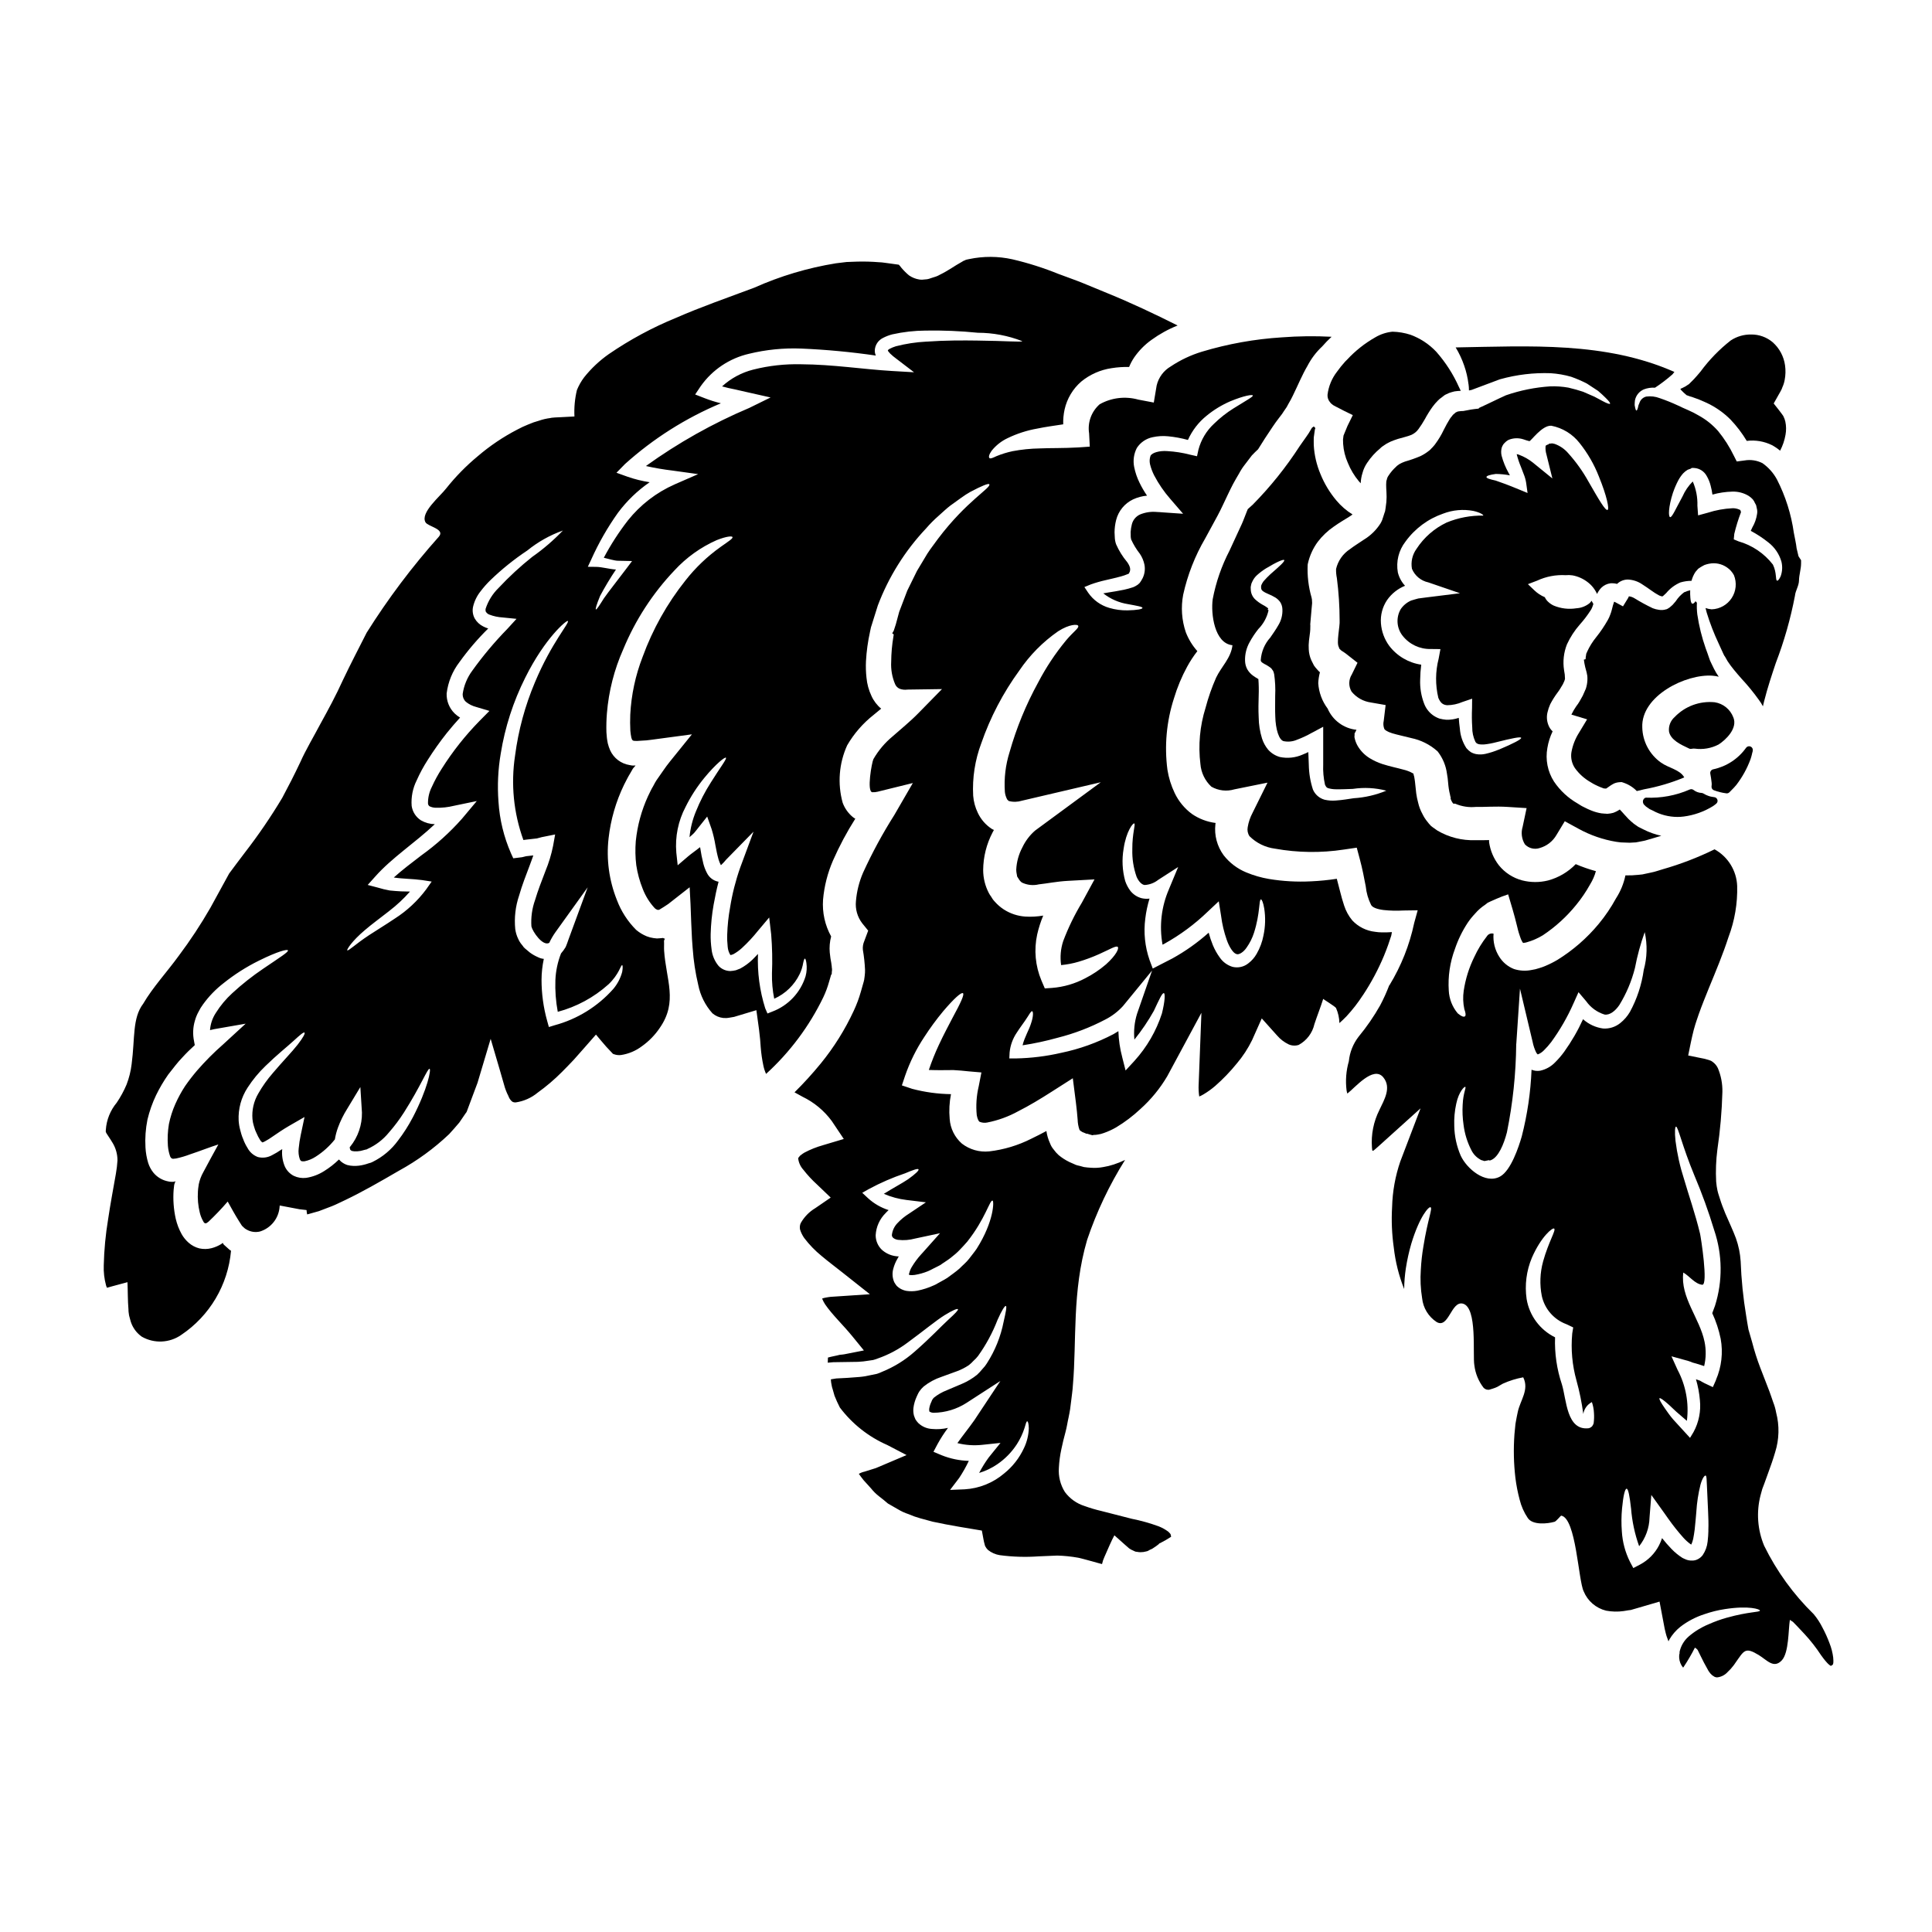
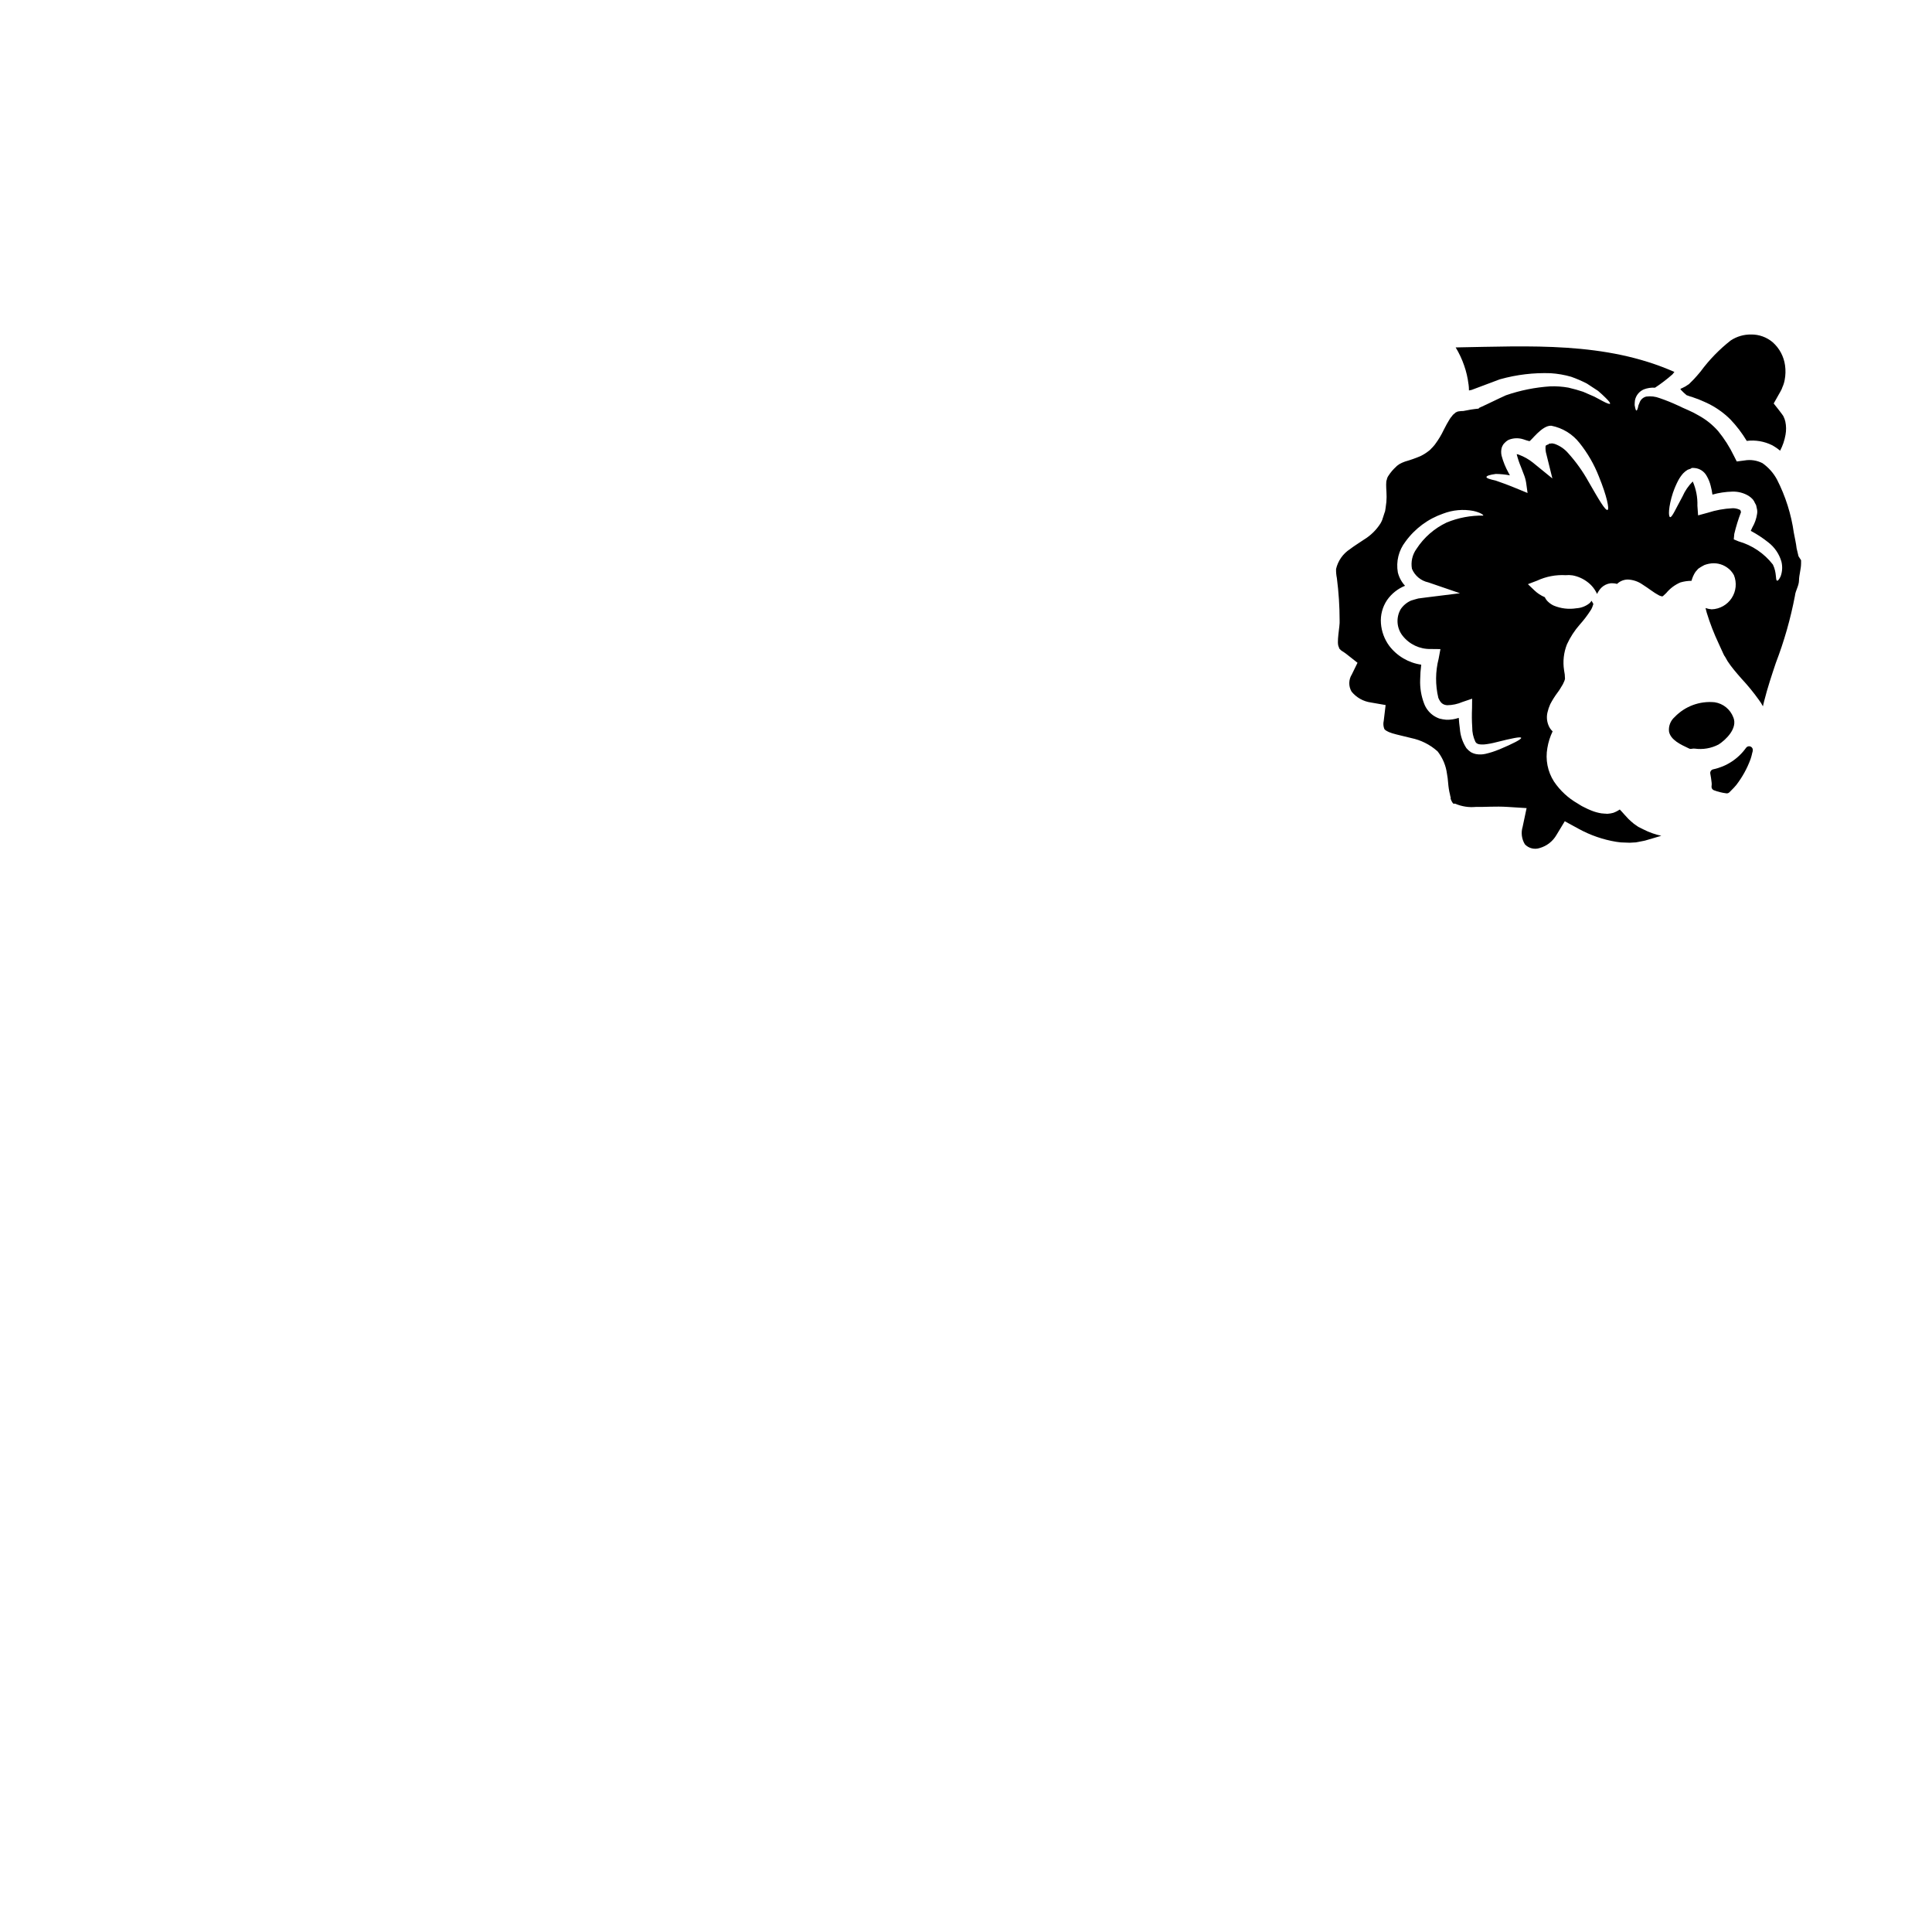
<svg xmlns="http://www.w3.org/2000/svg" fill="#000000" width="800px" height="800px" version="1.1" viewBox="144 144 512 512">
  <g>
-     <path d="m505.2 407.72c2.176-3.285 4.035-6.766 5.555-10.398 0.863-2.094 1.465-3.844 1.934-5.34 0.055-0.312 0.105-0.625 0.184-0.965-0.863 0.051-1.699 0.102-2.644 0.074-0.605-0.004-1.211-0.055-1.809-0.152-2.309-0.25-4.453-1.316-6.043-3.012-0.969-1.168-1.707-2.512-2.172-3.953-0.422-1.254-0.734-2.434-1.02-3.543-0.293-1.18-0.605-2.383-0.918-3.543-2.289 0.352-4.598 0.578-6.914 0.68-3.691 0.184-7.398-0.027-11.047-0.629-2.059-0.348-4.066-0.926-5.996-1.727-2.383-0.973-4.469-2.551-6.047-4.582-1.719-2.356-2.496-5.269-2.172-8.168 0.031-0.121 0.047-0.242 0.055-0.367-2.262-0.285-4.422-1.109-6.301-2.406-1.949-1.449-3.516-3.356-4.555-5.551-0.93-1.949-1.574-4.019-1.91-6.152-0.832-6.344-0.242-12.797 1.723-18.887 0.875-2.922 2.051-5.75 3.512-8.43 0.785-1.441 1.688-2.816 2.695-4.109-1.312-1.469-2.348-3.164-3.059-5.004-1.086-3.203-1.328-6.633-0.695-9.957 1.16-5.262 3.141-10.309 5.863-14.957 1.125-2.043 2.195-4.031 3.246-5.973 0.52-0.941 0.941-1.859 1.359-2.719l1.391-2.934c0.469-0.945 0.867-1.836 1.363-2.754 0.496-0.922 1.047-1.859 1.574-2.754 0.469-0.891 1.02-1.73 1.648-2.516 0.602-0.789 1.203-1.574 1.754-2.301 0.547-0.578 1.098-1.125 1.645-1.621 1.18-1.914 2.438-3.879 3.848-5.945 0.551-0.84 1.098-1.574 1.676-2.332l0.84-1.098 0.602-0.918 0.004 0.004c0.449-0.586 0.832-1.219 1.148-1.887 0.371-0.656 0.758-1.281 1.074-1.992 1.336-2.723 2.516-5.602 3.879-7.902 0.996-1.93 2.312-3.676 3.894-5.16 0.793-0.906 1.633-1.773 2.516-2.59-4.394-0.234-8.805-0.18-13.191 0.156-7.176 0.449-14.273 1.723-21.152 3.793-2.934 0.891-5.719 2.203-8.266 3.902-1.891 1.098-3.242 2.926-3.746 5.055l-0.758 4.527-4.109-0.781c-3.441-0.957-7.121-0.516-10.234 1.23-2.195 1.926-3.254 4.84-2.801 7.723l0.18 3.508-3.062 0.211c-4.008 0.23-7.305 0.129-10.211 0.262-2.414 0.039-4.824 0.285-7.199 0.734-1.449 0.309-2.867 0.746-4.242 1.309-0.992 0.473-1.648 0.758-1.887 0.5-0.234-0.262-0.129-0.895 0.578-1.914h0.004c1.148-1.441 2.617-2.598 4.293-3.375 2.481-1.195 5.117-2.043 7.828-2.516 2.117-0.445 4.449-0.758 6.856-1.125-0.039-1.324 0.086-2.644 0.367-3.938 0.641-2.867 2.184-5.457 4.402-7.383 2.312-1.898 5.098-3.129 8.059-3.562 1.535-0.246 3.086-0.352 4.637-0.316 0.355-0.879 0.805-1.723 1.336-2.512 1.246-1.805 2.793-3.383 4.582-4.66 2.144-1.555 4.473-2.84 6.934-3.82-6.203-3.113-12.379-6.023-18.609-8.562-2.148-0.891-4.297-1.777-6.414-2.644-2.117-0.867-4.293-1.598-6.414-2.41l-0.004 0.004c-4.016-1.637-8.156-2.953-12.383-3.938-3.758-0.828-7.648-0.844-11.414-0.051-0.418 0.102-1.02 0.18-1.098 0.316-0.133 0.039-0.266 0.09-0.395 0.152l-0.574 0.344c-0.812 0.445-1.73 1.02-2.644 1.598s-1.914 1.18-3.09 1.75c-0.301 0.176-0.613 0.324-0.941 0.445l-1.469 0.473c-0.473 0.191-0.977 0.297-1.488 0.312-0.496 0.086-0.996 0.098-1.492 0.027-0.992-0.152-1.934-0.527-2.758-1.102-0.738-0.617-1.422-1.301-2.043-2.043-0.195-0.277-0.414-0.539-0.652-0.785l-2.305-0.316c-0.992-0.105-1.969-0.316-2.934-0.34v0.004c-1.914-0.16-3.836-0.211-5.758-0.164l-2.856 0.105-2.801 0.34c-7.477 1.207-14.762 3.383-21.676 6.473-7.356 2.754-14.168 5.117-20.707 7.981-6.262 2.562-12.234 5.785-17.816 9.609-2.461 1.727-4.664 3.797-6.539 6.152-0.781 1.039-1.426 2.172-1.914 3.375-0.551 2.293-0.773 4.648-0.656 7.004l-3.43 0.18-1.699 0.082c-0.156 0-0.891 0.078-0.891 0.078l-0.395 0.078v0.004c-0.996 0.121-1.98 0.352-2.93 0.68-1.012 0.273-2.004 0.621-2.961 1.043-0.977 0.387-1.93 0.836-2.856 1.336-3.731 1.934-7.227 4.285-10.418 7.016-3.094 2.559-5.914 5.434-8.414 8.578-1.598 2.094-6.938 6.438-5.473 8.977 0.652 1.125 5.262 1.781 3.543 3.797-7.082 7.93-13.484 16.441-19.141 25.449-2.195 4.328-4.238 8.246-6.231 12.434-1.934 4.269-4.004 8.066-5.996 11.68-1.887 3.586-3.898 6.91-5.363 10.211-0.789 1.625-1.496 3.148-2.332 4.762-0.836 1.613-1.648 3.148-2.438 4.664l0.004-0.004c-3.023 5.051-6.344 9.914-9.945 14.566-1.492 1.988-2.883 3.793-4.137 5.512-1.598 2.906-3.219 5.902-5.004 9.137v-0.004c-2.519 4.383-5.305 8.605-8.336 12.648-3.09 4.266-6.91 8.379-9.445 12.727-2.906 3.82-2.148 9.113-3.062 16.02-0.223 1.848-0.672 3.66-1.34 5.394-0.711 1.691-1.59 3.305-2.617 4.82-1.691 2.027-2.699 4.535-2.879 7.172l-0.027 0.523c0.129 0.027-0.105-0.078 0.234 0.473 0.262 0.469 0.84 1.203 1.516 2.363l0.004-0.004c0.891 1.43 1.363 3.082 1.359 4.766-0.07 1.168-0.211 2.332-0.414 3.484-0.707 4.055-1.465 8.012-2.066 12.094v0.004c-0.672 4.035-1.059 8.109-1.156 12.199-0.07 1.793 0.133 3.586 0.605 5.316 0.062 0.23 0.148 0.449 0.262 0.656 0.074-0.035 0.156-0.062 0.234-0.078l0.367-0.105 0.734-0.207 4.082-1.098c0.105 2.223 0.055 4.84 0.266 7.25v-0.004c-0.004 0.27 0.012 0.543 0.051 0.809l0.051 0.344c0.016 0.238 0.062 0.477 0.133 0.703l0.367 1.34c0.512 1.621 1.543 3.027 2.934 4.004 3.281 1.871 7.348 1.688 10.445-0.473 7.547-5.055 12.395-13.254 13.195-22.301l-0.395-0.266-0.73-0.652-0.73-0.656c-0.207-0.207-0.078-0.102-0.156-0.18l-0.004-0.004c-0.078-0.105-0.141-0.219-0.184-0.34-0.117 0.09-0.234 0.188-0.34 0.289-0.816 0.508-1.703 0.891-2.633 1.129-1.055 0.27-2.16 0.285-3.223 0.051-1.047-0.266-2.016-0.777-2.824-1.488-0.746-0.652-1.375-1.422-1.863-2.281-0.715-1.289-1.242-2.668-1.574-4.106-0.555-2.508-0.742-5.086-0.551-7.648 0.156-1.699 0.156-1.23 0.234-1.598h0.004c0.047-0.207 0.125-0.41 0.23-0.598 0.082-0.078 0.055-0.105-0.023-0.055l-0.156 0.055-0.367 0.074h-0.551c-0.266-0.004-0.531-0.039-0.789-0.102-1.562-0.289-2.973-1.125-3.977-2.359-0.594-0.754-1.047-1.602-1.34-2.512-0.41-1.344-0.656-2.734-0.73-4.137-0.141-2.469 0.035-4.941 0.523-7.363 0.531-2.231 1.297-4.402 2.285-6.473 0.926-1.906 2-3.738 3.219-5.473 1.277-1.598 2.434-3.195 3.742-4.531 1.07-1.18 2.172-2.25 3.297-3.269l-0.184-0.996h0.004c-0.398-1.84-0.316-3.75 0.234-5.547 0.223-0.805 0.543-1.578 0.945-2.305 0.336-0.695 0.738-1.352 1.203-1.969 1.527-2.117 3.352-4.004 5.422-5.602 2.883-2.309 6.008-4.305 9.32-5.945 5.117-2.539 7.594-3.113 7.746-2.754 0.184 0.418-1.938 1.727-6.519 4.84-2.902 1.957-5.656 4.129-8.23 6.504-1.668 1.523-3.125 3.266-4.328 5.184-0.914 1.371-1.457 2.961-1.574 4.609 0.395-0.105 0.762-0.184 1.18-0.266l8.266-1.441-5.996 5.512c-2.441 2.137-4.731 4.438-6.859 6.887-1.133 1.324-2.199 2.703-3.191 4.133-0.992 1.516-1.859 3.109-2.594 4.766-0.758 1.707-1.328 3.488-1.699 5.316-0.316 1.902-0.406 3.836-0.266 5.762 0.07 0.879 0.246 1.75 0.523 2.59 0.051 0.211 0.152 0.41 0.293 0.578 0.09 0.09 0.195 0.16 0.309 0.207 0.055 0.023 0.133 0.023 0.184 0.051h0.129l0.73-0.078h0.004c1.266-0.273 2.512-0.641 3.723-1.102 2.617-0.863 5.391-1.969 7.477-2.617-1.18 2.121-2.801 5.117-4.008 7.383-0.551 0.984-0.949 2.047-1.18 3.152l-0.172 1.219-0.055 0.707c-0.125 1.891 0.043 3.789 0.5 5.629 0.191 0.801 0.496 1.57 0.91 2.281 0.062 0.16 0.164 0.301 0.293 0.414 0.066 0.059 0.145 0.098 0.23 0.109 0.09 0.027 0.184 0.02 0.266-0.027 0.129-0.051 0 0.051 0.574-0.367 1.797-1.699 3.508-3.488 5.117-5.367 0.965 1.727 1.91 3.481 3.035 5.258l0.418 0.656c0.129 0.18 0.316 0.523 0.344 0.523l0.418 0.395-0.004 0.004c0.238 0.242 0.512 0.445 0.816 0.598 1.07 0.617 2.34 0.797 3.539 0.5 2.914-0.91 4.969-3.504 5.191-6.547l0.023-0.34 5.262 0.996c0.629 0.078 1.227 0.152 1.836 0.207l0.051 0.207-0.004 0.004c-0.012 0.105-0.004 0.215 0.027 0.316l0.051 0.367h0.004c0.023 0.082 0.043 0.168 0.051 0.258 0.102-0.023 0.184-0.051 0.316-0.074 0.918-0.266 1.859-0.527 2.801-0.789 1.121-0.445 2.273-0.863 3.43-1.309 1.152-0.445 2.305-1.074 3.481-1.598 4.664-2.227 9.348-4.926 14.297-7.805l-0.004 0.004c4.832-2.644 9.305-5.902 13.301-9.695 0.918-1.023 1.832-2.016 2.695-3.066l1.125-1.648 0.574-0.84c0.105-0.18 0.184-0.152 0.316-0.52l0.406-1.09c0.52-1.414 1.07-2.856 1.594-4.266l0.816-2.172 0.727-2.438c0.922-3.062 1.84-6.133 2.754-9.215 0.812 2.754 1.625 5.512 2.438 8.297l1.121 3.891c0.273 1.031 0.66 2.031 1.152 2.981 0.148 0.441 0.387 0.844 0.703 1.184 0.207 0.234 0.133 0.133 0.184 0.184l0.078 0.051c0.074 0.105 0.18 0.078 0.23 0.156h0.004c0.227 0.082 0.469 0.117 0.711 0.105 2.144-0.309 4.168-1.203 5.836-2.59 2.305-1.656 4.469-3.5 6.465-5.512 1.047-1.043 2.07-2.117 3.117-3.219l2.754-3.113 3.113-3.543c0.918 1.07 1.836 2.223 2.754 3.242l1.359 1.445 0.316 0.34 0.105 0.078h0.004c0.043 0.055 0.113 0.086 0.184 0.078 0.617 0.234 1.281 0.316 1.938 0.23 2-0.305 3.894-1.105 5.508-2.324 1.875-1.328 3.492-2.988 4.769-4.898 4.816-6.965 1.648-12.672 1.125-20.449-0.051-0.891 0.027-1.75-0.027-2.617l0.234-0.551c0-0.027-0.262-0.051-0.262-0.051s-0.207-0.156-0.266-0.129c-0.055 0.027-0.789 0.078-0.789 0.078l-0.789 0.051-0.941-0.105h0.008c-0.605-0.086-1.203-0.242-1.773-0.465-1.016-0.414-1.961-0.988-2.801-1.699-2.25-2.25-3.996-4.953-5.113-7.934-2.07-5.172-2.824-10.773-2.203-16.309 0.551-4.934 1.938-9.734 4.098-14.203 0.547-1.047 1.043-2.094 1.648-3.062l0.703-1.23 0.129-0.152c0.156-0.211 0.371-0.445 0.578-0.68-0.234 0-0.473 0-0.707 0.023l-0.18-0.023-0.109-0.004c-0.195-0.016-0.387-0.051-0.574-0.105-2.266-0.355-4.203-1.82-5.16-3.902-0.258-0.594-0.469-1.207-0.625-1.836-0.203-0.973-0.324-1.961-0.367-2.953-0.051-1.676-0.008-3.356 0.129-5.027 0.477-5.859 1.941-11.598 4.332-16.969 3.199-7.734 7.793-14.816 13.559-20.887 3.144-3.422 6.957-6.156 11.207-8.039 2.723-1.074 4.082-1.102 4.188-0.812 0.129 0.395-0.969 1.07-3.195 2.641v0.004c-3.496 2.492-6.617 5.469-9.266 8.848-4.859 6.098-8.695 12.941-11.363 20.266-1.898 4.891-3.004 10.051-3.273 15.289-0.055 1.441-0.055 2.934 0.023 4.293 0.051 0.613 0.137 1.227 0.266 1.828 0.047 0.172 0.109 0.34 0.18 0.5 0.129 0.215 0.359 0.344 0.605 0.34l0.703 0.027 1.227-0.078h0.004c0.859-0.027 1.719-0.105 2.566-0.234 3.543-0.469 7.086-0.969 10.762-1.441-1.23 1.547-2.516 3.09-3.769 4.664-1.309 1.645-2.801 3.379-3.871 5-0.578 0.836-1.18 1.676-1.754 2.516-0.395 0.625-0.367 0.625-0.52 0.891l-0.348 0.652c-0.52 0.836-0.914 1.75-1.359 2.644v-0.004c-1.73 3.766-2.828 7.789-3.25 11.914-0.176 2.137-0.133 4.285 0.129 6.414 0.324 2.144 0.895 4.242 1.707 6.254 0.73 1.91 1.824 3.664 3.219 5.16 0.176 0.16 0.379 0.285 0.602 0.367 0.078 0 0.102 0.051 0.152 0.051 0.102 0.016 0.199 0.004 0.293-0.027l0.102-0.023c0.027 0 0 0.023 0.234-0.129l1.023-0.629 0.004-0.004c0.781-0.469 1.527-1.004 2.223-1.598 1.52-1.203 3.062-2.383 4.582-3.586 0.078 1.465 0.156 2.961 0.234 4.426 0.055 1.621 0.129 3.269 0.184 4.894 0.078 1.465 0.129 2.957 0.207 4.426l0.18 2.461h0.004c0.223 3.254 0.715 6.488 1.469 9.66 0.555 2.809 1.855 5.414 3.769 7.539 0.805 0.688 1.801 1.117 2.856 1.23l0.891 0.023 0.602-0.074 1.387-0.238c1.969-0.598 3.938-1.18 5.902-1.777 0.234 1.707 0.473 3.41 0.703 5.117l0.293 2.644 0.156 2.066v-0.004c0.129 1.648 0.363 3.281 0.707 4.898 0.156 0.746 0.395 1.477 0.707 2.172 6.316-5.746 11.473-12.652 15.184-20.34 0.609-1.285 1.105-2.613 1.488-3.981l0.578-1.969 0.156-0.156c0-0.027 0.023-0.602 0.023-0.602h0.004c0.059-0.305 0.07-0.613 0.031-0.918-0.043-0.172-0.062-0.348-0.055-0.523l-0.129-0.941-0.211-1.203-0.18-1.469h-0.004c-0.133-1.453-0.012-2.918 0.363-4.332-1.641-2.969-2.387-6.352-2.144-9.738 0.312-3.586 1.207-7.094 2.641-10.395 1.688-3.832 3.66-7.535 5.906-11.07-0.242-0.125-0.469-0.277-0.68-0.449-1.211-1.008-2.133-2.316-2.672-3.793-1.391-5.051-0.969-10.434 1.199-15.207 1.812-3.117 4.203-5.859 7.039-8.086 0.684-0.555 1.34-1.102 1.969-1.625-1.098-0.906-1.977-2.055-2.562-3.352-0.723-1.523-1.176-3.164-1.328-4.844-0.16-1.453-0.207-2.914-0.137-4.375 0.145-2.625 0.504-5.234 1.07-7.801l0.246-1.168 0.266-0.836 0.523-1.676c0.34-1.102 0.703-2.172 1.02-3.242h-0.004c2.871-7.606 7.223-14.562 12.805-20.469 1.02-1.184 2.121-2.297 3.301-3.324 1.098-0.969 2.094-1.938 3.09-2.695 2.121-1.492 3.793-2.824 5.336-3.664 3.117-1.648 4.844-2.332 5.027-2.016 0.578 0.891-6.019 4.426-13.559 14.398-0.891 1.281-1.938 2.539-2.856 3.981l-2.75 4.586c-0.812 1.672-1.676 3.402-2.566 5.211-0.68 1.801-1.414 3.691-2.144 5.625-0.293 1.074-0.602 2.176-0.891 3.301l-0.551 1.699-0.418 0.707c0 0.023 0.207 0.102 0.207 0.102l0.207 0.234-0.078 0.422 0.004 0.004c-0.383 2.242-0.582 4.508-0.602 6.781-0.113 2.035 0.246 4.066 1.047 5.941 0.234 0.539 0.664 0.969 1.207 1.203 0.66 0.242 1.371 0.312 2.066 0.211l9.141-0.129-6.234 6.359c-2.277 2.332-4.688 4.242-6.859 6.18-2.039 1.688-3.758 3.727-5.078 6.019-0.418 0.812-1.832 8.66-0.289 8.77h0.004c0.465 0.027 0.93-0.016 1.383-0.129l9.348-2.305-4.894 8.457c-3.113 4.91-5.887 10.027-8.301 15.316-1.031 2.394-1.668 4.938-1.883 7.535-0.211 2.098 0.387 4.195 1.672 5.867l1.574 1.941-1.047 2.801c-0.309 0.715-0.438 1.496-0.363 2.273 0.305 1.758 0.496 3.531 0.574 5.316 0.012 0.5-0.016 1-0.078 1.492l-0.074 0.598-0.027 0.16-0.051 0.418-0.027 0.078-0.078 0.344-0.758 2.668-0.004 0.004c-0.488 1.742-1.117 3.438-1.887 5.078-2.32 5.008-5.258 9.703-8.746 13.98-2.18 2.668-4.504 5.219-6.957 7.641 0.652 0.367 1.336 0.734 2.094 1.152v0.004c3.078 1.48 5.746 3.691 7.773 6.438l3.191 4.766-5.512 1.648v0.004c-1.707 0.473-3.359 1.133-4.922 1.965-0.297 0.172-0.574 0.363-0.84 0.578l-0.34 0.262c-0.051 0.078-0.129 0.156-0.184 0.234-0.262 0.316-0.289 0.34-0.289 0.496h0.004c0.137 1.105 0.613 2.141 1.359 2.961 1.09 1.402 2.301 2.707 3.613 3.902l3.641 3.484-4.059 2.785c-1.629 0.965-2.973 2.348-3.898 4.004-0.227 0.527-0.281 1.113-0.164 1.676 0.246 0.805 0.621 1.562 1.105 2.25 1.34 1.766 2.887 3.367 4.609 4.762 1.801 1.52 3.715 2.934 5.652 4.481l7.144 5.656-9.055 0.602h0.004c-0.887 0.02-1.773 0.113-2.641 0.289-0.332 0.051-0.66 0.141-0.973 0.258 0.211 0.531 0.477 1.039 0.785 1.52 1.969 2.856 4.766 5.449 7.277 8.535l3.012 3.691-5.211 1.023c-0.395 0.078-0.707 0.078-1.152 0.129-0.547 0.129-1.07 0.266-1.621 0.367-0.551 0.102-1.02 0.234-1.543 0.367-0.027 0.445-0.051 0.945-0.051 1.363 0.469-0.027 0.969-0.078 1.438-0.129 2.332-0.027 4.531-0.078 6.625-0.102l-0.004-0.004c0.906-0.039 1.805-0.137 2.699-0.293 0.418-0.078 0.84-0.129 1.258-0.184 0.41-0.105 0.812-0.238 1.203-0.395 2.848-0.984 5.523-2.406 7.934-4.215 4.398-3.223 7.543-5.863 9.789-7.254 2.246-1.391 3.434-1.832 3.562-1.594 0.129 0.234-0.703 1.098-2.594 2.824-1.891 1.727-4.582 4.66-8.898 8.43h-0.004c-2.539 2.246-5.445 4.043-8.586 5.316-0.449 0.215-0.914 0.398-1.387 0.551l-1.52 0.316v-0.004c-1.035 0.254-2.086 0.43-3.148 0.52-1.023 0.078-2.094 0.16-3.195 0.238l-2.906 0.152c-0.473 0.078-0.941 0.16-1.441 0.234v0.008c0.016 0.492 0.078 0.984 0.188 1.469 0.062 0.418 0.168 0.828 0.312 1.227 0.152 0.551 0.316 1.102 0.469 1.648 0.418 1.062 0.891 2.102 1.414 3.117 3.266 4.336 7.59 7.758 12.562 9.934l5.117 2.668-5.184 2.199c-0.969 0.418-1.969 0.84-2.961 1.254-0.969 0.316-1.938 0.602-2.934 0.918l0.004 0.004c-0.555 0.113-1.086 0.316-1.574 0.602 0.445 0.602 0.707 0.996 1.281 1.699 0.652 0.734 1.312 1.441 1.969 2.172v0.004c0.621 0.781 1.336 1.484 2.125 2.094 0.789 0.605 1.574 1.23 2.328 1.891 0.867 0.52 1.777 0.992 2.644 1.52v-0.004c0.895 0.547 1.852 0.984 2.852 1.309 1.004 0.441 2.035 0.809 3.09 1.098 1.07 0.289 2.172 0.602 3.273 0.891l3.481 0.707c1.18 0.23 2.363 0.445 3.613 0.652 1.969 0.34 3.938 0.652 5.945 0.996l0.445 2.383c0.07 0.414 0.168 0.828 0.285 1.23 0.078 0.395 0.105 0.289 0.129 0.473 0.191 0.391 0.449 0.742 0.762 1.043 0.906 0.734 1.996 1.215 3.148 1.391 3.402 0.453 6.84 0.559 10.262 0.312 1.648-0.051 3.273-0.129 4.953-0.207h-0.004c1.871 0.051 3.734 0.242 5.574 0.574 1.727 0.395 3.484 0.918 5.117 1.363l1.18 0.316v-0.004c0.137-0.648 0.348-1.281 0.633-1.883 0.84-1.914 1.938-4.481 2.641-5.734l2.617 2.332 1.281 1.125v-0.004c0.344 0.246 0.711 0.449 1.102 0.605 0.16 0.09 0.328 0.168 0.5 0.234 0.055 0.035 0.117 0.051 0.184 0.051l0.418 0.051c0.266 0.055 0.539 0.082 0.812 0.082 0.523 0.004 1.043-0.066 1.543-0.211 0.184-0.031 0.359-0.094 0.523-0.18 0.051-0.027 0.129-0.051 0.129-0.078v-0.004c0.102-0.047 0.199-0.098 0.293-0.156 0.215-0.078 0.426-0.176 0.625-0.285l1.023-0.68 0.547-0.418 0.238-0.188c0.031-0.055-0.051-0.055-0.023-0.078 0.105-0.051 0.105-0.027 0.316-0.129h-0.004c1-0.504 1.973-1.062 2.906-1.68 0.004-0.07-0.004-0.141-0.023-0.207-0.055-0.133-0.078-0.34-0.105-0.422-0.027-0.082-0.027-0.102-0.102-0.18h-0.004c-0.168-0.207-0.352-0.398-0.551-0.574-0.758-0.559-1.586-1.02-2.461-1.367-2.336-0.855-4.734-1.531-7.172-2.016-2.644-0.676-5.34-1.363-8.066-2.066-1.5-0.348-2.977-0.785-4.422-1.309-2.098-0.652-3.93-1.953-5.238-3.719-1.203-1.91-1.762-4.16-1.598-6.414 0.086-1.656 0.305-3.301 0.656-4.918 0.316-1.543 0.68-3.012 1.074-4.453 0.395-1.441 0.551-2.723 0.867-4.082h-0.004c0.301-1.383 0.516-2.781 0.656-4.191 0.156-1.441 0.395-2.824 0.473-4.328 1.02-11.598-0.266-24.715 3.769-38.434v-0.004c2.508-7.43 5.883-14.539 10.051-21.18-0.969 0.465-1.965 0.867-2.984 1.203-0.914 0.305-1.852 0.531-2.801 0.684-1.07 0.203-2.16 0.266-3.246 0.184-0.629-0.027-1.281-0.105-1.859-0.184l-1.051-0.289-0.547-0.129-0.133-0.027-0.395-0.129c-0.043-0.023-0.086-0.039-0.133-0.051l-0.34-0.156-1.312-0.578 0.004-0.004c-1.004-0.484-1.945-1.094-2.801-1.805-0.488-0.438-0.926-0.93-1.305-1.465-0.422-0.488-0.75-1.047-0.973-1.648-0.48-1.039-0.809-2.141-0.969-3.273-1.312 0.707-2.648 1.387-4.008 2.043-3.484 1.762-7.25 2.898-11.125 3.352-2.606 0.273-5.211-0.469-7.277-2.07-1.898-1.672-3.059-4.023-3.223-6.547-0.199-2.188-0.082-4.391 0.344-6.547-3.473-0.047-6.93-0.523-10.289-1.41l-2.723-0.914 0.84-2.512c1.258-3.652 2.977-7.129 5.117-10.344 1.523-2.356 3.184-4.617 4.977-6.777 2.957-3.484 4.84-5.117 5.262-4.793 0.422 0.324-0.629 2.594-2.754 6.492-1.02 1.992-2.328 4.371-3.637 7.203v-0.004c-1.012 2.164-1.902 4.383-2.664 6.648 0.918 0.055 1.969 0.027 2.961 0.055 1.152 0 2.332-0.027 3.543-0.027 1.312 0.051 2.723 0.207 4.109 0.344l3.324 0.285-0.73 3.746-0.004-0.004c-0.582 2.488-0.75 5.055-0.5 7.594 0.184 1.047 0.551 1.699 0.789 1.75v0.004c0.621 0.25 1.309 0.316 1.965 0.184 2.879-0.559 5.652-1.566 8.219-2.984 2.91-1.469 5.902-3.273 8.926-5.211l5.555-3.543 0.836 6.574c0.184 1.52 0.344 3.008 0.445 4.398v-0.004c0.023 0.902 0.18 1.793 0.473 2.648 0.027 0.102 0.051 0.156 0.129 0.156s-0.023 0.074 0.105 0.156c0.316 0.102 0.34 0.312 0.891 0.469l0.68 0.289 0.156 0.082 0.027-0.105 0.363 0.129 1.074 0.316v-0.004c0.109-0.043 0.227-0.07 0.344-0.078 0.379 0.004 0.754-0.031 1.125-0.105 0.527-0.074 1.047-0.207 1.543-0.395 1.137-0.391 2.234-0.895 3.277-1.496 2.312-1.387 4.469-3.019 6.438-4.867 2.805-2.516 5.207-5.445 7.121-8.691l9.055-16.809-0.73 18.98h-0.004c-0.051 1.07 0 2.141 0.156 3.199 0.398-0.164 0.785-0.355 1.152-0.582 1.09-0.648 2.125-1.395 3.086-2.223 2.059-1.805 3.961-3.777 5.684-5.902 1.617-1.898 2.988-3.992 4.082-6.231l2.566-5.758 4.059 4.531v-0.004c0.852 0.996 1.906 1.801 3.09 2.363 0.836 0.367 1.773 0.414 2.641 0.133 2.117-1.152 3.637-3.16 4.164-5.512 0.73-2.223 1.621-4.426 2.332-6.691 0 0.105 3.113 1.969 3.406 2.434h-0.004c0.555 1.258 0.855 2.609 0.891 3.984 0.652-0.578 1.281-1.18 1.887-1.805v-0.004c1.609-1.738 3.062-3.613 4.344-5.602zm-251.82 32.426c-1.117 2.133-2.414 4.168-3.875 6.078-1.762 2.426-4.09 4.383-6.781 5.703l-0.289 0.133c-0.105 0.023 0.023 0-0.262 0.102l-0.133 0.027-0.523 0.156 0.004 0.004c-0.352 0.125-0.707 0.23-1.07 0.316-0.914 0.238-1.859 0.344-2.805 0.312-0.547-0.016-1.094-0.098-1.625-0.238-0.613-0.207-1.18-0.523-1.672-0.941-0.188-0.16-0.363-0.336-0.523-0.523-1.188 1.16-2.496 2.188-3.906 3.062-1.453 0.93-3.082 1.547-4.789 1.809-1.117 0.137-2.25-0.047-3.269-0.527-1.059-0.543-1.898-1.426-2.387-2.512-0.605-1.445-0.84-3.019-0.68-4.578-0.102 0.051-0.207 0.129-0.312 0.18-0.742 0.516-1.52 0.98-2.328 1.391-1.156 0.668-2.531 0.859-3.824 0.523-1.188-0.441-2.168-1.309-2.754-2.434-0.469-0.742-0.855-1.535-1.152-2.363-0.184-0.414-0.34-0.844-0.469-1.281l-0.293-1.074c-0.223-0.812-0.363-1.648-0.418-2.488-0.156-3.102 0.676-6.176 2.383-8.77 1.34-2.066 2.914-3.977 4.688-5.684 3.113-3.035 5.758-5.117 7.477-6.691 1.719-1.574 2.668-2.383 2.906-2.195 0.234 0.184-0.367 1.336-1.836 3.219-1.469 1.887-3.871 4.328-6.57 7.516h0.004c-1.461 1.672-2.75 3.488-3.848 5.418-1.203 2.047-1.742 4.414-1.543 6.777 0.051 0.617 0.176 1.223 0.363 1.812l0.34 1.07c0 0.051 0.266 0.578 0.371 0.84v-0.004c0.25 0.613 0.555 1.199 0.91 1.754 0.148 0.285 0.367 0.527 0.633 0.707 0.027 0.027 0.027 0.027 0.027 0 0.266-0.078 0.52-0.191 0.758-0.34 0.652-0.352 1.281-0.746 1.883-1.18 1.367-0.941 2.828-1.938 4.402-2.852l4.109-2.363-0.996 4.723-0.004 0.004c-0.25 1.184-0.434 2.383-0.547 3.586-0.121 0.98-0.016 1.977 0.316 2.91 0.316 0.523 0.289 0.523 1.18 0.523 1.074-0.215 2.098-0.633 3.012-1.234 1.934-1.234 3.648-2.781 5.078-4.578 0.176-1.082 0.457-2.144 0.836-3.172 0.633-1.707 1.441-3.352 2.41-4.894l3.508-5.809 0.422 6.754c0.059 3.289-1.043 6.496-3.117 9.051-0.035 0.062-0.078 0.113-0.133 0.16 0.051 0.418 0.129 0.68 0.262 0.758 0.027 0.102 0.234 0.102 0.316 0.207 0.207 0 0.371 0.105 0.629 0.105v0.004c0.551 0.027 1.105-0.008 1.648-0.109 0.289-0.051 0.68-0.18 1.02-0.262l0.523-0.129h0.055v0.004c0.02-0.02 0.047-0.027 0.074-0.027l0.184-0.105 0.004-0.004c2.195-0.98 4.133-2.465 5.656-4.328 1.477-1.684 2.824-3.477 4.027-5.363 4.453-6.996 6.258-11.73 6.781-11.547 0.43 0.137-0.488 5.246-4.465 12.902zm14.059-110.18c0.805 0.656 1.746 1.133 2.754 1.387l3.512 1.047-2.644 2.672c-3.762 3.84-7.109 8.07-9.977 12.613-1 1.547-1.883 3.168-2.641 4.848-0.684 1.34-1.035 2.824-1.023 4.328-0.004 0.324 0.152 0.625 0.414 0.812 0.516 0.25 1.078 0.383 1.652 0.391 1.621 0.043 3.242-0.133 4.82-0.523l6.047-1.254-3.902 4.66c-3.219 3.641-6.836 6.91-10.789 9.738-2.641 2.016-5.117 3.902-7.305 5.863 2.363 0.367 4.981 0.34 7.477 0.68l2.566 0.395-1.441 2.043h0.004c-2.277 3.059-5.086 5.68-8.293 7.738-2.723 1.836-5.055 3.223-6.91 4.453-3.715 2.465-5.445 4.242-5.734 3.984-0.184-0.133 1.152-2.387 4.688-5.367 1.727-1.492 4.008-3.148 6.469-5.078l-0.004-0.004c1.984-1.52 3.82-3.234 5.469-5.117-0.789-0.027-1.574-0.027-2.383-0.055-0.945-0.023-1.969-0.152-2.988-0.23h0.004c-1.094-0.199-2.18-0.461-3.242-0.789l-2.594-0.68 1.992-2.223c4.453-5.027 10.547-8.926 15.789-13.879h-0.004c-1.289-0.023-2.551-0.375-3.668-1.02-1.336-0.855-2.234-2.25-2.461-3.82-0.176-2.34 0.285-4.684 1.336-6.781 0.836-1.879 1.816-3.691 2.93-5.418 1.555-2.465 3.242-4.844 5.055-7.125 1.152-1.414 2.277-2.754 3.508-4.082-0.52-0.312-1.004-0.684-1.441-1.102-1.414-1.387-2.18-3.305-2.117-5.285 0.367-3.031 1.539-5.91 3.402-8.328 2.281-3.18 4.828-6.156 7.621-8.902-0.465-0.137-0.914-0.32-1.34-0.547-0.926-0.461-1.695-1.18-2.223-2.07-0.52-0.941-0.684-2.035-0.469-3.09 0.348-1.52 1.035-2.945 2.016-4.164 0.789-1.039 1.652-2.019 2.59-2.93 3.019-2.914 6.297-5.551 9.793-7.875 2.816-2.281 6.004-4.07 9.422-5.285-2.481 2.59-5.207 4.934-8.145 6.992-3.16 2.519-6.137 5.266-8.898 8.219-1.59 1.547-2.777 3.465-3.457 5.574-0.023 0.395-0.023 0.652 0.156 0.84 0.207 0.301 0.5 0.527 0.84 0.652 1.133 0.438 2.328 0.691 3.543 0.762l3.664 0.367-2.461 2.695c-3.363 3.441-6.461 7.137-9.266 11.047-1.344 1.816-2.219 3.941-2.543 6.18-0.027 0.77 0.273 1.512 0.832 2.043zm37.785 74.926c2.906-2.754 3.269-5.211 3.664-5.117 0.129 0.051 0.207 0.656 0 1.777v0.004c-0.441 1.664-1.25 3.211-2.359 4.527-4.137 4.656-9.543 8-15.551 9.621l-1.52 0.469-0.449-1.609c-0.996-3.562-1.5-7.246-1.496-10.941 0.012-1.855 0.215-3.699 0.605-5.512-0.559-0.047-1.102-0.211-1.598-0.473-0.742-0.32-1.445-0.727-2.094-1.203l-0.867-0.73-0.445-0.367-0.102-0.105-0.266-0.262h0.004c-0.047-0.082-0.102-0.16-0.16-0.238l-0.602-0.758c-0.27-0.375-0.5-0.777-0.68-1.203-0.383-0.805-0.637-1.66-0.762-2.539-0.297-3.008 0.051-6.043 1.023-8.902 0.789-2.777 1.836-5.418 2.824-8.039 0.316-0.867 0.656-1.73 0.941-2.594l-0.285 0.027-1.625 0.18c-0.445 0.078-0.68 0.207-1.074 0.266l-2.328 0.289-0.605-1.312 0.004 0.004c-1.898-4.336-3.023-8.969-3.32-13.691-0.324-4.266-0.121-8.559 0.602-12.773 1.121-6.973 3.305-13.73 6.465-20.043 5.316-10.707 11.074-15.395 11.312-15.078 0.551 0.445-4.293 5.684-8.719 16.258-2.621 6.199-4.391 12.727-5.262 19.402-1.148 7.527-0.395 15.223 2.203 22.383 0.051-0.027 1.969-0.234 1.969-0.234l1.621-0.184c0.422-0.129 0.84-0.234 1.281-0.34l3.543-0.707-0.551 3.062v-0.004c-0.457 2.269-1.133 4.488-2.016 6.625-1.023 2.672-2.016 5.211-2.754 7.699-0.801 2.246-1.129 4.633-0.965 7.012 0.312 1.336 2.984 5.312 4.723 4.328v0.004c0.449-0.965 0.984-1.887 1.594-2.758l8.59-11.961-5.047 13.727c-0.262 0.703-0.469 1.414-0.812 2.144-0.352 0.586-0.754 1.137-1.203 1.648-0.883 2.25-1.387 4.633-1.492 7.047-0.102 2.824 0.109 5.648 0.629 8.426 4.977-1.328 9.566-3.812 13.402-7.25zm52.27-2.199c-1.332 4.336-4.602 7.809-8.852 9.398l-1.254 0.496-0.602-1.387c-1.465-4.652-2.109-9.523-1.914-14.398-0.496 0.496-0.941 1.02-1.465 1.516-0.969 0.934-2.062 1.73-3.246 2.363-0.367 0.16-0.789 0.293-1.152 0.445-0.484 0.113-0.973 0.184-1.465 0.211-1.168-0.012-2.281-0.492-3.09-1.332-1.066-1.27-1.723-2.832-1.887-4.481-0.18-1.328-0.262-2.668-0.234-4.008 0.066-2.606 0.328-5.207 0.785-7.773 0.367-2.066 0.789-4.082 1.309-6.074-1.363-0.246-2.519-1.133-3.113-2.379-0.398-0.766-0.707-1.574-0.918-2.41-0.352-1.398-0.633-2.816-0.84-4.242-0.023-0.039-0.039-0.082-0.047-0.125-1.227 0.996-2.406 1.777-3.191 2.465l-2.723 2.332-0.363-3.352v-0.008c-0.359-4.191 0.492-8.398 2.457-12.121 1.352-2.734 3.016-5.309 4.949-7.668 3.191-3.879 5.512-5.602 5.731-5.367 0.316 0.289-1.441 2.488-4.008 6.598h0.004c-1.551 2.418-2.867 4.977-3.938 7.641-0.906 2.184-1.48 4.488-1.699 6.84 0.027-0.027 0.051-0.027 0.051-0.055 0.422-0.395 0.891-0.758 1.258-1.18 0.371-0.422 0.68-0.863 1.043-1.309l2.332-2.934 1.18 3.344c0.426 1.383 0.758 2.793 0.992 4.223 0.238 1.309 0.5 2.617 0.84 3.793 0.148 0.516 0.352 1.016 0.605 1.492 0 0.027 0 0.027 0.023 0.027 0.062-0.07 0.133-0.129 0.207-0.184 0.418-0.391 0.805-0.809 1.156-1.258l7.277-7.434-3.543 9.555c-1.207 3.43-2.102 6.961-2.672 10.555-0.43 2.352-0.68 4.731-0.758 7.117-0.039 1.102 0.008 2.203 0.129 3.297 0.059 0.75 0.293 1.48 0.684 2.125l0.027 0.023v0.027c0.098-0.008 0.191-0.023 0.285-0.051l0.473-0.16c0.832-0.457 1.605-1.012 2.305-1.652 1.527-1.406 2.945-2.93 4.238-4.551l2.984-3.543 0.527 4.481v-0.004c0.281 3.449 0.352 6.91 0.207 10.363-0.043 2.246 0.156 4.492 0.598 6.691 2.949-1.312 5.336-3.625 6.742-6.527 0.453-0.949 0.77-1.953 0.941-2.988 0.156-0.73 0.316-1.125 0.445-1.125 0.129 0 0.293 0.395 0.395 1.152 0.172 1.172 0.102 2.363-0.207 3.508zm45.531-168.44c-3.769-0.051-8.379-0.078-13.613 0.289v-0.004c-2.703 0.141-5.387 0.555-8.008 1.23-0.59 0.18-1.16 0.418-1.707 0.707-0.262 0.18-0.395 0.289-0.418 0.367h0.004c0.039 0.082 0.074 0.172 0.102 0.262 0.211 0.18 0.266 0.367 0.523 0.602 0.5 0.484 1.035 0.93 1.598 1.336l4.723 3.613-5.902-0.344c-7.566-0.445-15.551-1.727-24.035-1.777-4.269-0.105-8.531 0.367-12.672 1.414-3.082 0.773-5.922 2.305-8.266 4.449 1.098 0.316 2.25 0.574 3.484 0.812 1.125 0.266 2.223 0.5 3.32 0.758l6.051 1.363-5.606 2.754h0.004c-9.695 4.098-18.898 9.27-27.438 15.418 2.328 0.52 4.676 0.922 7.043 1.203l6.805 0.945-6.231 2.719v0.004c-4.84 2.133-9.09 5.41-12.387 9.547-2.41 3.106-4.547 6.418-6.387 9.895 0.039 0.02 0.086 0.031 0.133 0.027 0.625 0.156 1.309 0.344 1.883 0.473 0.574 0.129 1.125 0.262 1.648 0.289 0.523 0.027 0.996 0.027 1.465 0.027l2.363 0.051-1.254 1.672c-2.719 3.617-4.844 6.258-6.203 8.199-1.23 1.969-1.938 3.035-2.121 2.957-0.184-0.078 0.156-1.281 1.098-3.562h-0.004c1.285-2.406 2.691-4.75 4.215-7.016-1.914-0.129-3.742-0.707-5.312-0.707l-2.144-0.023 0.914-1.941h-0.004c1.949-4.352 4.324-8.5 7.086-12.383 2.336-3.133 5.172-5.867 8.391-8.086-1.973-0.305-3.918-0.785-5.809-1.438l-2.988-1.07 2.254-2.305 0.004-0.004c7.508-6.754 16.102-12.195 25.418-16.098-1.473-0.359-2.918-0.816-4.332-1.367l-2.488-0.969 1.52-2.273h0.004c3.059-4.297 7.586-7.32 12.723-8.508 4.539-1.105 9.207-1.574 13.875-1.387 6.617 0.281 13.215 0.902 19.766 1.855-0.207-0.438-0.305-0.926-0.285-1.41 0.078-1.391 0.898-2.629 2.144-3.25 0.797-0.418 1.641-0.742 2.516-0.965 2.887-0.645 5.836-0.977 8.797-0.996 4.621-0.082 9.246 0.109 13.848 0.574 4.031 0.004 8.023 0.758 11.777 2.227-0.078 0.316-4.277-0.078-11.883-0.156zm7.539 255.84c0.293 0.129 0 1.574-0.598 4.211-0.766 3.894-2.258 7.606-4.402 10.945-0.34 0.562-0.742 1.078-1.203 1.543-0.441 0.551-0.922 1.066-1.441 1.547-1.199 0.965-2.523 1.758-3.934 2.363-1.312 0.547-2.672 1.121-4.059 1.723-1.238 0.477-2.398 1.141-3.434 1.969-0.074 0.156-0.129 0.051-0.395 0.523l-0.105 0.129-0.027 0.055-0.023 0.129-0.211 0.469v0.004c-0.254 0.555-0.422 1.148-0.496 1.754 0.027 0.473 0.027 0.68 0.133 0.652 0.324 0.195 0.695 0.297 1.07 0.293 3.086-0.043 6.098-0.949 8.691-2.617l8.98-5.812-5.785 8.719c-0.367 0.551-0.758 1.125-1.125 1.699-1.574 2.227-3.168 4.164-4.481 6.051v-0.004c2.113 0.535 4.305 0.691 6.473 0.469l4.949-0.523-3.09 3.82-0.004 0.004c-0.961 1.309-1.816 2.691-2.566 4.137 1.715-0.516 3.34-1.293 4.816-2.305 2.059-1.406 3.816-3.207 5.176-5.297 0.867-1.348 1.555-2.801 2.043-4.328 0.312-1.102 0.496-1.754 0.703-1.754 0.207 0 0.395 0.629 0.422 1.859v-0.004c-0.059 1.824-0.496 3.617-1.289 5.262-1.207 2.602-2.996 4.894-5.234 6.691-2.938 2.508-6.613 3.988-10.469 4.215l-3.871 0.156 2.434-3.195h-0.004c0.953-1.438 1.801-2.941 2.539-4.5-2.469-0.066-4.906-0.574-7.199-1.492l-2.172-0.914 1.098-2.07c0.816-1.488 1.738-2.914 2.754-4.266-1.387 0.32-2.82 0.418-4.242 0.285-1.348-0.074-2.625-0.621-3.609-1.547-0.285-0.297-0.539-0.621-0.758-0.969-0.16-0.348-0.301-0.707-0.422-1.07-0.16-0.652-0.203-1.324-0.129-1.992 0.133-1.031 0.426-2.035 0.859-2.981l0.289-0.629 0.078-0.152 0.027-0.078 0.312-0.531h0.004c0.328-0.48 0.715-0.922 1.152-1.309 1.398-1.113 2.984-1.973 4.684-2.539 1.414-0.523 2.754-1.023 4.109-1.496v0.004c1.109-0.41 2.164-0.945 3.148-1.602 0.461-0.359 0.891-0.762 1.285-1.199 0.434-0.379 0.828-0.797 1.18-1.254 2.117-2.953 3.852-6.168 5.16-9.559 1.094-2.496 1.949-3.805 2.207-3.699zm-26.809-35.109c2.227-0.945 3.512-1.391 3.664-1.098 0.152 0.293-0.789 1.203-2.754 2.617-1.625 1.098-3.938 2.301-6.438 3.871h-0.004c1.91 0.832 3.93 1.379 5.996 1.629l5.156 0.625-4.453 2.984c-1.16 0.715-2.219 1.59-3.148 2.594-0.789 0.84-1.285 1.914-1.414 3.062-0.023 0.445 0.184 0.551 0.344 0.789l-0.004-0.004c0.383 0.285 0.832 0.469 1.309 0.523 1.5 0.172 3.019 0.055 4.477-0.344l6.625-1.414-4.519 5.078-0.5 0.547c-0.918 1.008-1.734 2.102-2.434 3.273-0.293 0.469-0.516 0.98-0.652 1.52-0.102 0.184-0.137 0.391-0.109 0.598 0.055 0.027 0.105 0.027 0.156 0.055h0.004c0.461 0.055 0.926 0.047 1.383-0.027 1.184-0.195 2.344-0.52 3.457-0.969l0.105-0.051 0.051-0.027h0.027l0.105-0.051 0.445-0.211 0.863-0.445c0.578-0.289 1.18-0.574 1.699-0.863 0.922-0.68 1.863-1.203 2.723-1.887 0.863-0.68 1.703-1.363 2.41-2.121 0.703-0.758 1.414-1.465 2.019-2.199 4.789-6.047 5.969-11.094 6.691-10.863 0.422 0.027 0.422 5.449-4.188 12.723-0.578 0.867-1.309 1.73-2.016 2.672s-1.676 1.703-2.566 2.617c-0.945 0.84-2.098 1.625-3.219 2.465-0.551 0.367-1.125 0.652-1.676 0.965l-0.863 0.477-0.445 0.262-0.211 0.102-0.395 0.184v-0.004c-1.395 0.641-2.863 1.113-4.367 1.414-0.938 0.168-1.891 0.184-2.832 0.051-0.617-0.105-1.211-0.328-1.75-0.652-0.312-0.195-0.602-0.426-0.867-0.68-0.242-0.309-0.461-0.633-0.652-0.969-0.508-1.148-0.59-2.434-0.238-3.637 0.238-0.902 0.602-1.766 1.074-2.566 0.102-0.234 0.262-0.422 0.367-0.629-0.352-0.012-0.699-0.047-1.047-0.109-1.289-0.215-2.488-0.797-3.457-1.672-1.039-1.008-1.629-2.398-1.625-3.848 0.121-2.219 1.062-4.309 2.644-5.867 0.25-0.273 0.512-0.539 0.789-0.785-2.023-0.645-3.883-1.719-5.449-3.148l-1.543-1.438 1.805-1.02h0.004c3.027-1.633 6.184-3.004 9.441-4.106zm49.352-156.12c1.285-0.457 2.602-0.832 3.934-1.129 1.312-0.312 2.668-0.598 3.981-0.965 0.625-0.168 1.234-0.379 1.832-0.629 0.105-0.055 0.293-0.105 0.293-0.129l0.023-0.027 0.055-0.105-0.004-0.004c0.082-0.141 0.152-0.293 0.211-0.445 0.156-0.551 0.129-1.277-0.73-2.488h-0.004c-1.195-1.426-2.184-3.016-2.93-4.723-0.211-0.613-0.328-1.258-0.344-1.906l-0.059-1.246c0.008-1.094 0.148-2.184 0.418-3.246 0.602-2.398 2.246-4.406 4.477-5.473 1.172-0.547 2.43-0.883 3.715-0.996-0.734-1.074-1.395-2.203-1.965-3.375-0.664-1.328-1.145-2.734-1.438-4.188-0.352-1.723-0.105-3.516 0.703-5.078 0.961-1.484 2.484-2.512 4.215-2.856 1.344-0.293 2.723-0.375 4.086-0.234 1.77 0.172 3.523 0.496 5.234 0.969 1.129-2.512 2.832-4.719 4.977-6.441 1.891-1.547 3.988-2.824 6.231-3.797 3.664-1.516 5.863-1.859 5.996-1.543 0.129 0.316-1.836 1.363-5.055 3.379v-0.004c-1.891 1.176-3.644 2.555-5.234 4.109-2.012 1.863-3.445 4.262-4.137 6.914l-0.367 1.699-1.859-0.418h0.004c-1.973-0.512-3.988-0.828-6.023-0.941-2.016-0.156-4.035 0.395-4.453 1.254v0.004c-0.246 0.707-0.289 1.469-0.129 2.199 0.258 1.062 0.645 2.094 1.148 3.062 1.156 2.188 2.562 4.238 4.188 6.102l3.434 3.981-5.34-0.367c-0.523-0.027-1.074-0.105-1.598-0.105-1.516-0.148-3.043 0.078-4.453 0.652-1.102 0.492-1.914 1.473-2.195 2.644-0.168 0.66-0.273 1.34-0.316 2.019l0.027 1.336c0.016 0.211 0.051 0.418 0.105 0.625 0.617 1.352 1.387 2.625 2.305 3.793 0.598 0.879 1.016 1.867 1.227 2.91 0.227 1.215 0.055 2.477-0.496 3.586-0.086 0.191-0.191 0.375-0.312 0.551l-0.156 0.262-0.078 0.105-0.004-0.004c-0.078 0.145-0.172 0.277-0.285 0.395-0.285 0.301-0.621 0.551-0.992 0.734-0.227 0.133-0.465 0.246-0.711 0.34-0.781 0.262-1.578 0.477-2.383 0.656-1.488 0.316-2.856 0.52-4.16 0.73l-1.336 0.234c1.91 1.5 4.172 2.484 6.57 2.856 2.383 0.445 3.82 0.68 3.82 0.996s-1.359 0.598-3.977 0.652c-1.629 0.027-3.254-0.191-4.816-0.652-2.277-0.656-4.262-2.082-5.606-4.035l-0.996-1.492zm-25.477 84.09-0.496-0.578-0.047-0.09-0.234-0.344-0.051-0.102-0.133-0.207c-0.227-0.301-0.426-0.617-0.605-0.945-0.988-1.883-1.508-3.973-1.516-6.102 0.023-3.488 0.883-6.922 2.508-10.012 0.105-0.211 0.234-0.422 0.34-0.629-0.152-0.078-0.312-0.156-0.496-0.234v-0.004c-1.637-1.047-2.945-2.535-3.769-4.293-0.688-1.422-1.105-2.957-1.23-4.531-0.254-4.731 0.477-9.461 2.144-13.898 2.391-6.891 5.789-13.387 10.082-19.285 2.758-4.07 6.242-7.598 10.281-10.402 3.012-1.938 5.234-1.938 5.34-1.414 0.184 0.602-1.281 1.492-3.273 3.871v0.004c-2.832 3.434-5.293 7.152-7.352 11.098-3.211 5.84-5.75 12.023-7.57 18.434-1.078 3.414-1.504 7.004-1.254 10.574 0.066 0.609 0.234 1.203 0.496 1.758 0.184 0.469 0.418 0.469 0.551 0.652 1.133 0.301 2.332 0.273 3.453-0.078l20.918-4.894-17.402 12.801c-1.422 1.234-2.57 2.75-3.375 4.453-0.973 1.824-1.531 3.84-1.629 5.902-0.023 0.758 0.293 1.754 0.211 1.754l0.004 0.004c0.141 0.258 0.297 0.512 0.473 0.754l0.105 0.184 0.102 0.129v0.004c0.164 0.219 0.359 0.41 0.574 0.578 1.406 0.691 3.008 0.867 4.531 0.496 2.199-0.234 4.723-0.758 7.543-0.918l7.199-0.395-3.348 6.164c-1.957 3.238-3.613 6.648-4.949 10.188-0.676 2.047-0.863 4.227-0.551 6.359 1.57-0.148 3.125-0.445 4.637-0.891 1.852-0.551 3.66-1.223 5.422-2.012 2.824-1.254 4.582-2.387 4.973-1.887 0.316 0.422-0.395 2.121-3.148 4.609h-0.004c-1.672 1.434-3.508 2.664-5.473 3.664-2.734 1.453-5.734 2.328-8.82 2.566l-1.91 0.129-0.895-2.094c-1.621-3.856-2.016-8.117-1.125-12.203 0.387-1.707 0.922-3.379 1.598-4.996h-0.027c-1.559 0.266-3.144 0.355-4.723 0.258-2.023-0.137-3.977-0.781-5.68-1.879-0.891-0.578-1.699-1.273-2.398-2.07zm44.297 29.609c-1.508 4.656-3.988 8.938-7.273 12.562l-2.363 2.566-0.891-3.508h0.004c-0.605-2.254-0.945-4.574-1.02-6.91-0.422 0.266-0.84 0.496-1.258 0.758l-0.004 0.004c-4.367 2.297-9.039 3.973-13.875 4.973-3.934 0.91-7.953 1.406-11.992 1.488h-1.777l0.078-1.594c0.188-1.887 0.848-3.695 1.914-5.262 0.84-1.309 1.574-2.25 2.144-3.09 1.125-1.621 1.574-2.644 1.914-2.562 0.289 0.023 0.395 1.309-0.344 3.379-0.469 1.543-1.699 3.543-2.195 5.652v-0.004c3.125-0.477 6.219-1.141 9.266-1.992 4.41-1.109 8.672-2.738 12.699-4.856 1.746-0.895 3.316-2.094 4.637-3.543l7.719-9.422-3.981 11.465c-0.688 2.211-0.926 4.535-0.703 6.836 1.93-2.391 3.656-4.938 5.156-7.617 1.418-3.012 2.223-4.844 2.672-4.688 0.34 0.102 0.293 2.066-0.527 5.363zm26.914-20.684c-0.328 1.734-0.949 3.398-1.832 4.922-0.551 0.969-1.289 1.812-2.176 2.484-1.172 0.949-2.719 1.297-4.188 0.945-1.383-0.414-2.586-1.293-3.398-2.488-0.727-0.996-1.332-2.078-1.809-3.219-0.449-1.09-0.824-2.211-1.125-3.348-2.945 2.629-6.176 4.922-9.637 6.832-1.023 0.523-2.043 1.051-3.062 1.574l-2.121 1.098-0.867-2.301 0.004-0.004c-1.211-3.504-1.594-7.238-1.121-10.918 0.215-1.801 0.59-3.578 1.121-5.312-0.691 0.082-1.391 0.047-2.066-0.105-1.195-0.309-2.254-1-3.012-1.969-0.59-0.785-1.051-1.66-1.363-2.59-0.77-2.789-0.91-5.711-0.418-8.562 0.68-4.637 2.512-6.91 2.824-6.691 0.395 0.207-0.551 2.539-0.523 6.859l0.004 0.004c-0.074 2.465 0.309 4.922 1.125 7.25 0.527 1.227 1.336 2.094 2.121 2.195 1.316-0.066 2.578-0.539 3.613-1.359l5.289-3.406-2.438 5.863 0.004 0.004c-2.016 4.629-2.609 9.75-1.703 14.715l0.469-0.234v-0.004c4.188-2.324 8.055-5.184 11.5-8.508l2.93-2.754 0.629 3.938-0.004-0.004c0.277 2.144 0.777 4.258 1.492 6.297 0.629 1.836 1.727 3.543 2.516 3.719 0.598 0.367 1.938-0.445 2.754-1.699h0.004c0.836-1.188 1.492-2.492 1.938-3.875 1.699-5.285 1.254-8.848 1.859-8.875 0.207 0 0.602 0.789 0.863 2.41v-0.004c0.367 2.367 0.301 4.777-0.195 7.121z" />
-     <path d="m579.95 357.49c0.062 0.09 0.141 0.168 0.227 0.234l0.984 0.688 0.883 0.426c1.988 1.078 4.211 1.648 6.473 1.66 0.555 0 1.109-0.035 1.664-0.105 2.773-0.355 5.434-1.301 7.809-2.777 0.191-0.117 0.371-0.25 0.539-0.395 0.074-0.062 0.148-0.125 0.23-0.188v-0.004c0.332-0.23 0.484-0.645 0.387-1.035-0.098-0.391-0.426-0.684-0.824-0.734-0.355-0.051-0.715-0.098-1.07-0.184h-0.004c-0.645-0.176-1.266-0.441-1.836-0.789-0.145-0.09-0.305-0.141-0.473-0.148-0.777-0.035-1.523-0.309-2.133-0.789-0.289-0.227-0.68-0.273-1.016-0.121-3.648 1.594-7.609 2.332-11.586 2.156-0.395 0.02-0.641 0.367-0.789 0.738l0.004 0.004c-0.109 0.445 0.031 0.91 0.363 1.227 0.059 0.043 0.113 0.086 0.168 0.137z" />
-     <path d="m560.46 343.24c-0.266 1.508 0.066 3.059 0.918 4.328 1.078 1.496 2.461 2.746 4.059 3.664l0.789 0.473 0.395 0.207 0.023 0.023h0.027l0.102 0.055c0.523 0.234 0.996 0.496 1.391 0.629 0.523 0.234 0.523 0.152 0.812 0.316 0.184 0.023 0.449 0.023 0.652 0.051l-0.004 0.004c0.137-0.078 0.27-0.168 0.395-0.266l0.68-0.473 0.184-0.129 0.34-0.207 0.184-0.105c0.105-0.051 0.023-0.023 0.34-0.18v-0.004c0.492-0.207 1.016-0.32 1.547-0.344l0.445-0.023 0.418 0.129v0.004c1.336 0.434 2.551 1.176 3.543 2.172 0 0.027 0.027 0.051 0.051 0.078 0.578-0.156 1.234-0.316 1.969-0.473 3.644-0.668 7.207-1.723 10.625-3.148-1.125-2.066-4.109-2.461-6.18-3.938-3.023-2.144-4.856-5.59-4.945-9.297-0.367-8.402 11.621-14.266 18.641-13.719v0.004c0.547 0.035 1.09 0.125 1.621 0.262-0.473-0.664-0.891-1.363-1.258-2.094-0.207-0.445-0.449-0.891-0.652-1.34l-0.395-0.84-0.234-0.652c-0.316-0.914-0.602-1.777-0.918-2.59v0.004c-1.027-2.926-1.773-5.941-2.223-9.008-0.125-1.023-0.16-2.059-0.105-3.09-0.129-0.133-0.234-0.266-0.367-0.395-0.316 0.473-0.602 0.703-0.84 0.652-0.316-0.078-0.445-0.625-0.523-1.516v0.004c-0.059-0.68-0.078-1.363-0.051-2.043-0.512 0.113-1.012 0.277-1.492 0.496l-0.105 0.027c-0.887 0.664-1.648 1.477-2.25 2.41-0.234 0.289-0.496 0.602-0.84 0.969v-0.004c-0.238 0.234-0.492 0.453-0.754 0.656-0.168 0.125-0.348 0.234-0.527 0.336l-0.051 0.027-0.289 0.129h-0.055l-0.129 0.027-0.262 0.078-0.551 0.078v0.004c-0.324 0.02-0.648 0.004-0.969-0.051-0.562-0.074-1.117-0.215-1.648-0.422-1.66-0.793-3.277-1.676-4.844-2.641-0.477-0.301-1.016-0.48-1.578-0.523-0.051 0.047 0.133-0.027 0.105 0.023-0.027 0.051-0.129 0.289-0.234 0.473l-1.336 2.172-1.992-1.074h0.004c-0.105-0.066-0.219-0.121-0.34-0.156-0.027 0-0.027 0-0.027 0.027-0.23 0.648-0.422 1.312-0.574 1.988-0.113 0.48-0.262 0.953-0.445 1.41l-0.266 0.656 0.004 0.004c-0.105 0.25-0.227 0.496-0.367 0.73-0.914 1.617-1.953 3.16-3.117 4.609-0.945 1.16-1.738 2.434-2.363 3.793-0.031 0.109-0.078 0.215-0.129 0.316-0.105 0.145-0.16 0.32-0.156 0.5l-0.105 0.676-0.023 0.344-0.027 0.184-0.266 0.074-0.18 0.027c0.078 0.68 0.203 1.352 0.363 2.016l0.367 1.363 0.184 0.941c0.035 0.391 0.043 0.785 0.023 1.18-0.039 0.758-0.18 1.504-0.414 2.223-0.266 0.629-0.523 1.23-0.812 1.836l-0.734 1.309-0.18 0.316-0.105 0.156-0.262 0.418-0.422 0.578v-0.004c-0.473 0.684-0.895 1.398-1.258 2.144-0.027 0.027-0.027 0.078-0.051 0.105l4.16 1.254-2.117 3.508v0.004c-0.992 1.551-1.68 3.277-2.016 5.09z" />
    <path d="m590.31 248.15c0.207 0.203 0.426 0.395 0.652 0.574 0.551 0.207 1.102 0.395 1.703 0.574h0.004c1.098 0.363 2.172 0.793 3.219 1.281 2.492 1.105 4.762 2.656 6.691 4.582 1.648 1.73 3.098 3.633 4.328 5.68 2.293-0.285 4.621 0.109 6.691 1.129 0.766 0.414 1.484 0.906 2.148 1.465 0.699-1.328 1.184-2.758 1.438-4.238 0.207-1.145 0.191-2.32-0.051-3.461-0.105-0.48-0.273-0.945-0.496-1.383l-0.078-0.156-0.316-0.445-0.707-0.941-1.488-1.887c0.469-0.84 0.941-1.648 1.387-2.461 0.266-0.473 0.418-0.707 0.73-1.34l0.184-0.496v0.004c0.281-0.613 0.484-1.254 0.605-1.914 0.25-1.285 0.285-2.602 0.102-3.898-0.328-2.371-1.492-4.547-3.289-6.133-1.594-1.344-3.621-2.07-5.707-2.043-1.914-0.027-3.793 0.52-5.394 1.574-3.019 2.367-5.707 5.133-7.984 8.223-0.574 0.703-1.18 1.387-1.754 2.016-0.289 0.316-0.629 0.629-0.914 0.914l-0.445 0.445-0.133 0.082v-0.004c-0.539 0.391-1.117 0.723-1.727 0.992-0.73 0.211-0.156 0.422-0.051 0.629 0.207 0.242 0.449 0.426 0.652 0.637z" />
    <path d="m587.78 334.04c-1.09 0.965-1.641 2.398-1.473 3.844 0.438 2.207 3.043 3.422 5.34 4.492h0.004c0.129 0.062 0.27 0.094 0.414 0.094 0.074 0 0.148-0.008 0.223-0.027 0.277-0.059 0.562-0.078 0.844-0.051 2.172 0.301 4.387-0.082 6.328-1.102 1.875-1.207 5.117-4.269 3.883-7.199h-0.004c-0.805-2.117-2.684-3.637-4.922-3.984-3.965-0.398-7.887 1.051-10.637 3.934z" />
-     <path d="m496.46 250.58c0.156 0.129 0.18 0.293 0.418 0.445l0.289 0.234v0.004c0.051 0.055 0.113 0.098 0.184 0.133l0.574 0.312c1.492 0.816 3.039 1.547 4.582 2.305-0.445 0.941-0.914 1.887-1.391 2.824-0.34 0.863-0.703 1.727-1.07 2.59l-0.133 1.051 0.031 1.148v0.004c0.117 1.746 0.543 3.457 1.258 5.055 0.703 1.742 1.676 3.367 2.879 4.816 0.18 0.207 0.367 0.395 0.52 0.574 0.035-0.926 0.191-1.84 0.473-2.723 0.254-0.977 0.68-1.898 1.254-2.727 0.957-1.438 2.121-2.727 3.457-3.82l0.211-0.207 0.129-0.105 0.023-0.023 0.234-0.184 0.055-0.023 0.418-0.289 0.004-0.004c0.332-0.238 0.68-0.449 1.047-0.629 0.453-0.246 0.926-0.457 1.414-0.629l1.152-0.395c1.441-0.418 2.594-0.676 3.43-1.02 0.812-0.324 1.516-0.879 2.019-1.598 0.598-0.82 1.148-1.676 1.648-2.562 0.617-1.152 1.305-2.262 2.066-3.324 0.441-0.605 0.934-1.172 1.465-1.703 0.273-0.285 0.582-0.539 0.918-0.758l0.473-0.367 0.234-0.184 0.129-0.078 0.051-0.051 0.266-0.133 0.051-0.023 0.789-0.367c0.469-0.156 0.969-0.316 1.438-0.422h-0.004c0.555-0.086 1.117-0.137 1.676-0.152-0.156-0.316-0.312-0.629-0.496-1.023-1.512-3.394-3.535-6.535-5.992-9.32-1.898-2.019-4.238-3.562-6.836-4.516-1.543-0.5-3.144-0.773-4.766-0.812-1.629 0.16-3.203 0.676-4.609 1.52-2.754 1.566-5.25 3.543-7.406 5.867l-0.551 0.551c-0.766 0.848-1.48 1.738-2.144 2.668-1.371 1.77-2.242 3.875-2.512 6.102-0.047 0.715 0.188 1.422 0.652 1.969z" />
-     <path d="m629.82 583.28c-0.164-1.32-0.496-2.613-0.992-3.848-0.52-1.395-1.129-2.75-1.832-4.059-0.637-1.281-1.418-2.484-2.328-3.586-5.387-5.254-9.832-11.391-13.148-18.145-1.766-4.227-2.106-8.914-0.965-13.352l0.469-1.703 0.527-1.387c0.34-0.941 0.676-1.887 1.02-2.824 0.68-1.859 1.336-3.691 1.859-5.512 1.078-3.414 1.172-7.062 0.262-10.523-0.164-0.945-0.43-1.867-0.785-2.758-0.344-0.969-0.602-1.805-0.996-2.856-0.812-2.066-1.621-4.168-2.434-6.297v0.004c-0.832-2.176-1.539-4.394-2.121-6.648-0.344-1.152-0.68-2.301-0.996-3.457-0.207-1.18-0.422-2.387-0.602-3.59-0.801-4.797-1.289-9.641-1.469-14.5-0.133-2.074-0.555-4.117-1.25-6.074-0.734-1.992-1.781-4.191-2.828-6.625-0.5-1.254-1.02-2.516-1.414-3.848-0.207-0.707-0.422-1.203-0.629-2.094h-0.004c-0.176-0.812-0.301-1.633-0.367-2.461-0.148-2.812-0.043-5.637 0.316-8.43 0.75-5.074 1.199-10.188 1.336-15.316 0.047-2.156-0.355-4.301-1.184-6.297-0.309-0.668-0.789-1.246-1.387-1.676-0.395-0.234-0.129-0.289-2.094-0.812l-4.398-0.891c0.445-2.199 0.891-4.508 1.465-6.754 0.395-1.367 0.5-1.781 0.73-2.41l0.605-1.781c0.836-2.363 1.777-4.66 2.691-6.934 1.863-4.531 3.746-9.008 5.211-13.562h0.004c1.621-4.305 2.394-8.883 2.277-13.48-0.156-4.066-2.434-7.75-5.992-9.715-4.418 2.168-9.016 3.938-13.746 5.285l-1.441 0.445-0.73 0.211-0.184 0.051-0.473 0.105-0.34 0.078-1.465 0.312-0.734 0.16-0.969 0.102v0.004c-1.176 0.129-2.359 0.18-3.543 0.156-0.445 2.16-1.289 4.223-2.488 6.074-1.312 2.41-2.856 4.691-4.609 6.805-3.098 3.738-6.785 6.949-10.914 9.504-1.039 0.617-2.121 1.156-3.234 1.625-0.555 0.234-1.121 0.438-1.703 0.602-0.602 0.203-1.227 0.352-1.855 0.445-1.57 0.332-3.195 0.25-4.723-0.238-1.617-0.629-2.984-1.77-3.902-3.242-1.164-1.82-1.699-3.973-1.52-6.129-0.684-0.191-1.414 0.098-1.777 0.707-1.316 1.691-2.434 3.527-3.328 5.473-1.391 2.812-2.332 5.824-2.797 8.926-0.242 1.621-0.188 3.269 0.156 4.871 0.316 0.941 0.469 1.598 0.207 1.887-0.262 0.289-0.867 0.156-1.969-0.758l0.004-0.004c-1.422-1.695-2.254-3.812-2.363-6.023-0.242-3.738 0.309-7.484 1.621-10.992 0.828-2.469 1.973-4.82 3.406-6.992 0.578-0.852 1.227-1.66 1.938-2.406 0.766-0.898 1.656-1.684 2.644-2.332l0.707-0.551c0.23-0.125 0.465-0.238 0.707-0.336 0.5-0.211 0.996-0.445 1.492-0.656l-0.004-0.004c1.055-0.465 2.129-0.875 3.223-1.227 0.789 2.668 1.621 5.312 2.363 8.426l0.262 1.074 0.156 0.551h-0.004c0.098 0.355 0.211 0.707 0.344 1.047 0.156 0.555 0.383 1.082 0.68 1.574 0.129 0.207 0.18 0.129 0.23 0.184s-0.023 0.023 0.211-0.027l0.004 0.004c0.086-0.023 0.172-0.031 0.258-0.027 0.145-0.023 0.285-0.059 0.422-0.105 1.5-0.422 2.938-1.047 4.269-1.859 3.34-2.223 6.324-4.941 8.848-8.062 1.391-1.699 2.625-3.523 3.691-5.445 0.668-1.082 1.18-2.258 1.52-3.484-1.82-0.496-3.606-1.117-5.344-1.859-2.012 2.086-4.555 3.582-7.356 4.332-2.246 0.555-4.594 0.547-6.836-0.027-2.434-0.641-4.598-2.043-6.176-4.004-1.383-1.781-2.277-3.894-2.594-6.129v-0.547c-1.148 0.023-2.383 0.051-3.664 0.023-3.516 0.125-6.992-0.754-10.027-2.539l-1.23-0.867-0.289-0.23-0.156-0.105-0.574-0.629c-0.055-0.078-0.367-0.469-0.367-0.469-0.531-0.633-0.98-1.328-1.336-2.07-0.531-0.953-0.922-1.98-1.16-3.043-0.219-0.801-0.387-1.613-0.5-2.434-0.102-0.758-0.18-1.496-0.23-2.121l-0.105-0.973-0.105-0.754h-0.004c-0.039-0.395-0.125-0.781-0.262-1.156 0.027-0.289-0.078-0.262-0.105-0.262v-0.027 0.004c-0.84-0.484-1.75-0.836-2.695-1.047-1.574-0.445-3.402-0.789-5.512-1.469-1.164-0.387-2.281-0.902-3.328-1.543-1.293-0.797-2.371-1.891-3.148-3.191-0.398-0.676-0.68-1.406-0.84-2.172-0.129-0.367 0.078-0.758-0.027-1.125l0.523-1.023v-0.004c-3.379-0.355-6.301-2.508-7.644-5.625-1.469-1.953-2.332-4.293-2.488-6.727 0.043-0.977 0.191-1.941 0.445-2.883-0.27-0.246-0.523-0.508-0.758-0.789-0.305-0.324-0.586-0.672-0.836-1.043-0.238-0.449-0.473-0.922-0.684-1.367v0.004c-0.402-0.902-0.633-1.871-0.68-2.856-0.051-0.773-0.031-1.555 0.055-2.324l0.207-1.648c0.066-0.426 0.113-0.855 0.133-1.285 0-0.367 0-0.707 0.023-1.074l-0.023-0.367c0.102-1.312 0.23-2.617 0.34-3.902l0.156-1.703-0.051-0.969v0.004c-0.047-0.172-0.086-0.348-0.105-0.523-0.812-2.812-1.16-5.738-1.023-8.66l0.027-0.18 0.027-0.129v-0.004c0.465-2.078 1.355-4.043 2.617-5.762 1.191-1.559 2.625-2.922 4.242-4.031 1.465-1.047 2.879-1.859 4.055-2.594 0.344-0.207 0.629-0.418 0.918-0.629-1.637-1.016-3.098-2.285-4.328-3.766-1.742-2.082-3.148-4.426-4.168-6.941-1.023-2.426-1.625-5.012-1.777-7.644 0-0.68-0.027-1.363 0-2.043l0.289-2.07 0.129-0.414c0-0.082-0.418-0.449-0.418-0.449v0.004c-0.152 0.137-0.32 0.258-0.496 0.367l-0.84 1.418-0.789 1.148c-0.523 0.758-1.074 1.543-1.621 2.301h0.004c-3.602 5.566-7.758 10.75-12.41 15.473-0.473 0.445-0.918 0.84-1.336 1.203-0.211 0.473-0.367 0.945-0.574 1.445-0.422 1.098-0.84 2.195-1.34 3.215-0.941 2.043-1.91 4.113-2.906 6.297h0.004c-2.117 4.062-3.625 8.41-4.477 12.906-0.527 3.844 0.445 11.727 5.234 12.203-0.395 3.43-2.934 5.652-4.328 8.586-1.145 2.59-2.082 5.269-2.805 8.012-1.508 4.812-1.973 9.891-1.359 14.895 0.184 2.293 1.223 4.43 2.902 5.996 1.852 1.062 4.059 1.316 6.102 0.707l8.773-1.777-3.938 7.957h0.004c-0.648 1.199-1.09 2.5-1.312 3.844-0.16 0.828 0.008 1.684 0.473 2.387 1.824 1.816 4.195 2.981 6.75 3.305 6.039 1.086 12.211 1.164 18.273 0.238l3.402-0.5 0.812 3.039c0.68 2.516 1.152 5.004 1.574 7.227 0.168 1.703 0.648 3.363 1.41 4.894 0.34 0.68 1.594 1.152 3.32 1.363h0.004c1.73 0.188 3.473 0.23 5.211 0.129l3.82-0.055-0.941 3.406h0.004c-1.23 5.801-3.438 11.352-6.523 16.414-0.023 0.023-0.051 0.078-0.102 0.102v0.004c-0.688 1.801-1.48 3.559-2.383 5.262-1.652 2.93-3.566 5.707-5.711 8.301-1.457 1.887-2.356 4.144-2.59 6.516-0.723 2.508-0.926 5.137-0.602 7.723 0.043 0.285 0.113 0.566 0.207 0.84 1.941-1.469 6.887-7.477 9.504-4.328 2.277 2.754 0.234 6.023-1.02 8.691h0.004c-1.547 3.066-2.227 6.496-1.969 9.922l0.074 0.73c0.027 0.055 0.055 0.129 0.105 0.129 0.07 0.02 0.145 0.012 0.211-0.023 0.137-0.094 0.27-0.199 0.391-0.312l0.867-0.758 11.23-10.133-5.34 14.008h-0.004c-1.348 3.91-2.086 8.008-2.195 12.145-0.211 3.586-0.059 7.18 0.445 10.734 0.422 3.773 1.348 7.469 2.754 10.992 0.02-1.844 0.172-3.684 0.449-5.508 0.34-2.195 0.82-4.363 1.438-6.496 2.227-7.352 4.688-9.945 5.117-9.66 0.551 0.344-0.758 3.195-1.91 10.395v0.004c-0.348 2.035-0.574 4.086-0.68 6.148-0.18 2.527-0.066 5.066 0.344 7.566 0.27 2.57 1.684 4.883 3.844 6.297 3.219 1.863 3.848-5.68 6.965-4.867 3.898 1.023 2.539 13.562 3.035 16.336v-0.004c0.266 2.176 1.113 4.238 2.453 5.969 0.199 0.199 0.438 0.352 0.707 0.445 0.133 0.043 0.277 0.066 0.418 0.074h0.312c0.105 0 0.68-0.23 1.023-0.312 0.414-0.125 0.816-0.281 1.203-0.473l1.441-0.836v0.004c1.723-0.781 3.531-1.344 5.391-1.68 1.648 3.297-0.789 6.078-1.441 9.164l-0.262 1.258-0.238 1.277c-0.102 0.477-0.074 0.5-0.129 0.789-0.102 0.867-0.18 1.781-0.262 2.695h0.004c-0.277 3.824-0.191 7.664 0.258 11.469 0.242 1.953 0.621 3.887 1.129 5.785 0.426 1.73 1.152 3.367 2.148 4.844 1.281 1.941 5.211 1.547 7.121 0.996 0.418-0.129 1.621-1.625 1.727-1.625 3.981 0.656 4.531 17.176 5.973 20.074l-0.004-0.004c1.051 2.559 3.258 4.457 5.941 5.117 1.531 0.289 3.094 0.324 4.637 0.109l1.254-0.207 0.652-0.082 1.621-0.469c1.996-0.574 3.984-1.148 6-1.754 0.445 2.387 0.918 4.793 1.363 7.199 0.207 0.867 0.234 0.918 0.289 1.203l0.207 0.734 0.473 1.309c0.027 0.027 0.027 0.051 0.051 0.078v-0.004c0.051-0.145 0.113-0.281 0.184-0.418 0.766-1.316 1.77-2.481 2.957-3.43 1.93-1.48 4.102-2.613 6.418-3.352 1.75-0.609 3.555-1.055 5.391-1.332 6.414-0.996 9.348 0.051 9.27 0.395-0.051 0.469-2.856 0.23-8.77 1.883v-0.004c-1.656 0.465-3.277 1.051-4.844 1.754-1.93 0.793-3.715 1.887-5.293 3.25-1.266 1.109-2.121 2.609-2.43 4.266 0.051 0 0.051 0.027 0.105 0.027l-0.105 0.262v-0.004c-0.07 0.363-0.09 0.734-0.059 1.105 0.059 0.941 0.418 1.84 1.023 2.562l0.078-0.051 0.004-0.004c1.125-1.68 2.148-3.426 3.062-5.234 0.234 0.207 0.473 0.262 0.73 0.629l0.812 1.648c0.523 1.125 1.152 2.273 1.812 3.453h-0.004c0.156 0.32 0.352 0.621 0.574 0.895l0.156 0.207 0.074 0.078 0.133 0.129 0.004 0.004c0.156 0.195 0.352 0.355 0.574 0.473 0.211 0.129 0.395 0.289 0.551 0.289v-0.004c0.164 0.078 0.344 0.105 0.523 0.082 1.066-0.125 2.047-0.637 2.754-1.441 0.555-0.5 1.051-1.051 1.492-1.648l0.184-0.234 0.34-0.496c2.332-3.273 2.539-4.328 6.207-2.094 2.25 1.391 3.981 3.691 6.125 1.391 1.887-2.07 1.699-8.066 2.121-10.711l0.812 0.523 1.07 1.098c0.684 0.707 1.34 1.414 1.992 2.121v-0.004c1.621 1.754 3.09 3.633 4.398 5.629 0.34 0.496 0.84 1.125 1.098 1.441l0.602 0.68h0.004c0.242 0.258 0.516 0.484 0.809 0.684 0.203-0.012 0.395-0.109 0.523-0.266 0.223-0.156 0.285-0.652 0.176-1.91zm-127.09-227.74c-1.387 0.207-2.879 0.473-4.66 0.602-1.023 0.09-2.059 0.02-3.059-0.211-1.371-0.391-2.492-1.367-3.062-2.672-0.695-2.121-1.062-4.336-1.102-6.57-0.027-1.102-0.082-2.227-0.129-3.379-0.5 0.23-0.996 0.473-1.547 0.676v0.004c-1.875 0.824-3.961 1.043-5.969 0.629-1.219-0.336-2.312-1.02-3.148-1.965-0.715-0.871-1.254-1.863-1.602-2.934-0.566-1.82-0.867-3.715-0.887-5.625-0.105-2.019-0.051-3.938 0-5.762 0.055-1.457 0.027-2.918-0.082-4.375-0.023 0-0.023-0.023-0.051-0.023-0.488-0.281-0.961-0.586-1.414-0.914-0.59-0.441-1.09-0.992-1.465-1.629-0.379-0.699-0.586-1.48-0.602-2.277-0.055-1.719 0.363-3.422 1.203-4.918 0.672-1.238 1.449-2.41 2.328-3.508 1.352-1.371 2.289-3.094 2.699-4.977l-0.234-0.156v-0.051c0-0.102 0.34-0.078-0.023-0.418h-0.004c-0.449-0.34-0.934-0.641-1.438-0.891-0.672-0.383-1.293-0.84-1.859-1.363-0.691-0.66-1.105-1.559-1.152-2.512-0.023-0.234-0.031-0.469-0.027-0.707l0.078-0.445c0.051-0.211 0.027-0.133 0.129-0.551l0.266-0.578c0.289-0.613 0.699-1.164 1.203-1.621 0.734-0.66 1.523-1.254 2.359-1.777 2.934-1.777 4.629-2.461 4.84-2.227 0.262 0.316-1.203 1.625-3.668 3.769h0.004c-0.633 0.586-1.234 1.207-1.805 1.855-0.523 0.789-0.758 1.129-0.605 1.992 0.082 0.445 0.578 0.84 1.754 1.336 0.707 0.285 1.391 0.625 2.043 1.02 0.48 0.312 0.898 0.715 1.23 1.18 0.359 0.566 0.559 1.215 0.578 1.887 0.074 1.5-0.309 2.988-1.098 4.266-0.684 1.203-1.414 2.223-2.121 3.246-1.473 1.633-2.356 3.711-2.516 5.906v0.184c0.078 0.207 0 0.234 0.473 0.602 0.309 0.203 0.633 0.387 0.969 0.547 0.207 0.133 0.422 0.234 0.758 0.473 0.227 0.145 0.438 0.309 0.629 0.496 0.164 0.199 0.312 0.41 0.445 0.629 0.133 0.273 0.223 0.566 0.266 0.867v-0.105c0.281 1.941 0.375 3.902 0.281 5.863 0 1.859-0.051 3.691 0.027 5.473 0.078 3.219 0.945 6.414 2.383 6.547v-0.004c1.152 0.199 2.336 0.055 3.402-0.414 1.324-0.492 2.602-1.09 3.828-1.785l3.086-1.645v9.969c-0.078 1.805 0.082 3.609 0.473 5.371 0.266 0.5 0.316 0.758 0.863 0.945l-0.004-0.004c0.668 0.191 1.355 0.285 2.043 0.285 1.547 0.027 3.09-0.051 4.481-0.102 2.961-0.445 5.977-0.285 8.871 0.473-2.754 1.141-5.68 1.82-8.66 2.004zm63.617 165.62 0.004-0.004c-0.098 0.281-0.23 0.543-0.395 0.789-0.242 0.258-0.551 0.449-0.895 0.547-5.938 0.734-5.902-7.594-7.144-11.621v-0.004c-1.348-4.012-1.961-8.23-1.809-12.461-4.004-1.973-6.809-5.754-7.539-10.16-0.535-3.695-0.055-7.469 1.391-10.918 2.488-5.707 5.512-8.062 5.902-7.746 0.574 0.395-1.465 3.453-2.934 8.742h0.004c-0.82 2.973-0.934 6.09-0.34 9.113 0.75 3.434 3.199 6.254 6.496 7.477l0.18 0.078 1.648 0.789-0.266 1.648h0.004c-0.383 4.172 0 8.375 1.125 12.406 0.809 2.914 1.414 5.879 1.809 8.875 0.223-1.348 1.066-2.512 2.277-3.148 0.32 0.93 0.508 1.898 0.551 2.883 0.066 0.902 0.039 1.812-0.082 2.711zm2.488-104.59v-0.004c-1.977-0.273-3.828-1.129-5.312-2.465-1.383 3.035-3.059 5.93-5.004 8.641-0.711 0.98-1.5 1.898-2.359 2.754-1.074 1.133-2.461 1.914-3.984 2.25-0.777 0.133-1.574 0.043-2.301-0.258-0.238 5.965-1.109 11.887-2.594 17.668-0.812 2.828-2.879 9.055-5.731 10.629-3.938 2.172-8.875-2.144-10.422-5.477h-0.004c-1.086-2.496-1.676-5.18-1.727-7.902-0.078-1.984 0.098-3.969 0.523-5.906 0.68-3.246 2.227-4.688 2.41-4.453 0.266 0.207-0.574 1.625-0.703 4.66l-0.004 0.004c-0.105 1.809-0.027 3.625 0.238 5.418 0.293 2.312 0.98 4.551 2.043 6.625 0.5 1.043 1.301 1.91 2.301 2.488 0.188 0.141 0.402 0.238 0.629 0.281 0.234 0 0.262 0.16 0.625 0.16l1.152-0.234 0.023 0.074c0.027 0.031 0.211 0 0.211 0h0.004c0.121-0.008 0.234-0.043 0.34-0.102 1.887-0.789 3.324-4.086 4.164-7.356 1.559-7.688 2.383-15.508 2.461-23.352l0.027-0.184 0.969-14.527 3.379 14.215-0.004-0.004c0.188 0.914 0.484 1.805 0.891 2.648 0.098 0.211 0.242 0.395 0.418 0.547v0.027h0.027c0.625-0.238 1.188-0.617 1.648-1.102 0.691-0.676 1.328-1.402 1.914-2.172 2.328-3.191 4.305-6.621 5.902-10.234l1.336-2.988 2.043 2.41c1.184 1.668 2.883 2.902 4.84 3.512 1.363 0.23 2.859-0.918 3.938-2.516 1.871-3.043 3.266-6.356 4.137-9.816 0.613-3.234 1.477-6.41 2.59-9.508 0.734 3.316 0.645 6.758-0.262 10.031-0.539 3.898-1.781 7.668-3.664 11.125-0.664 1.137-1.535 2.137-2.566 2.957-1.281 1.035-2.91 1.547-4.559 1.43zm27.91 133.04c-0.027 0.918-0.078 1.887-0.207 2.934v-0.008c-0.133 1.285-0.582 2.519-1.309 3.59-0.316 0.422-0.719 0.77-1.184 1.02-0.512 0.301-1.105 0.445-1.699 0.418-0.492 0.012-0.98-0.07-1.445-0.238-0.367-0.129-0.703-0.312-1.043-0.469-1.051-0.668-2.019-1.461-2.883-2.359-0.891-0.918-1.723-1.887-2.512-2.879-0.223 0.664-0.492 1.312-0.812 1.934-1.113 2.152-2.859 3.918-5.004 5.059l-1.805 0.941-0.891-1.676v-0.004c-1.246-2.496-1.977-5.223-2.144-8.008-0.156-2.031-0.141-4.074 0.051-6.102 0.316-3.348 0.758-5.211 1.203-5.234 0.445-0.023 0.816 1.938 1.18 5.207h0.004c0.266 3.422 0.988 6.797 2.144 10.027 1.719-2.164 2.688-4.828 2.754-7.59l0.473-5.996 3.543 4.949 0.996 1.414v-0.004c1.219 1.723 2.535 3.375 3.938 4.949 0.57 0.641 1.211 1.219 1.906 1.727 0.082 0.027 0.133 0.078 0.211 0.105h0.004c0.215-0.477 0.383-0.977 0.496-1.488 0.156-0.789 0.293-1.652 0.395-2.465 0.184-1.672 0.316-3.297 0.449-4.789l-0.004-0.004c0.148-2.398 0.516-4.785 1.098-7.117 0.469-1.699 1.074-2.488 1.359-2.41s0.266 1.047 0.344 2.644 0.184 4.031 0.316 6.961c0.062 1.48 0.137 3.133 0.062 4.934zm2.016-39.898-0.84 1.891-2.273-1.074v-0.008c-0.387-0.191-0.762-0.402-1.129-0.633-0.367-0.129-0.703-0.262-1.07-0.367v0.004c0.531 1.809 0.883 3.668 1.043 5.547 0.301 2.906-0.281 5.836-1.672 8.406l-0.945 1.574-1.098-1.203c-1.227-1.359-2.363-2.59-3.352-3.664-0.938-1.07-1.594-2.094-2.168-2.883-1.125-1.621-1.652-2.59-1.469-2.754 0.184-0.164 1.074 0.473 2.539 1.777 0.734 0.656 1.574 1.547 2.648 2.438 0.625 0.551 1.336 1.152 2.066 1.777h-0.004c0.602-4.668-0.27-9.41-2.484-13.562l-1.598-3.543 4.453 1.23h-0.004c0.383 0.121 0.758 0.258 1.125 0.418l1.648 0.473 1.441 0.473c0.508-2.113 0.543-4.312 0.105-6.441-1.258-6.234-6.473-11.758-5.633-18.355 1.676 0.969 3.062 3.012 5.004 3.242 1.672 0.211-0.371-12.723-0.551-13.48-1.309-5.473-3.062-10.367-4.266-14.562v0.004c-1.062-3.285-1.816-6.656-2.25-10.082-0.262-2.438-0.129-3.769 0.129-3.793 0.574 0 1.598 5.051 4.867 12.93 2.012 4.746 3.769 9.598 5.262 14.531 2.191 6.477 2.266 13.484 0.211 20.004l-0.73 1.969h-0.004c1.004 2.164 1.754 4.438 2.231 6.777 0.672 3.68 0.238 7.481-1.25 10.914z" />
    <path d="m601.62 354.25c0.266 0 0.523-0.109 0.707-0.305l0.516-0.523c0.453-0.438 0.883-0.902 1.289-1.391 1.598-2.07 2.871-4.375 3.773-6.828 0.145-0.414 0.266-0.836 0.363-1.262l0.098-0.438c0.074-0.188 0.121-0.387 0.137-0.59 0.078-0.449-0.168-0.895-0.59-1.074-0.422-0.176-0.91-0.043-1.18 0.328-2.09 2.934-5.203 4.973-8.727 5.715-0.52 0.113-0.855 0.613-0.762 1.137 0.148 0.812 0.281 1.621 0.359 2.422 0.035 0.305 0.027 0.617-0.023 0.922-0.066 0.457 0.188 0.898 0.617 1.062 1.062 0.398 2.164 0.672 3.289 0.816z" />
    <path d="m533.18 245.82c0.074 0.547 0.109 1.102 0.109 1.652 0.223-0.031 0.441-0.082 0.652-0.156l-0.18 0.102 7.691-2.887 0.184-0.051h0.004c4.324-1.203 8.812-1.734 13.301-1.574 1.832 0.117 3.652 0.43 5.418 0.938 1.438 0.508 2.836 1.109 4.188 1.809 1.125 0.734 2.094 1.391 2.961 1.941 0.789 0.652 1.387 1.254 1.883 1.723 0.973 0.945 1.418 1.52 1.281 1.676-0.133 0.156-0.789-0.078-1.969-0.707-0.574-0.316-1.281-0.676-2.148-1.148-0.863-0.371-1.859-0.816-3.008-1.312-1.152-0.395-2.465-0.754-3.902-1.098h0.004c-1.582-0.281-3.191-0.395-4.797-0.34-4.004 0.262-7.957 1.055-11.75 2.363-2.223 0.996-4.582 2.203-7.086 3.328l-0.18 0.207v0.004c-1.359 0.129-2.703 0.34-4.035 0.629-0.422 0-0.84 0.031-1.258 0.102-0.078 0.051-0.129 0.027-0.211 0.027l-0.598 0.285-0.105 0.105-0.207 0.184c-0.129 0.129-0.289 0.184-0.422 0.367-0.23 0.367-0.523 0.602-0.789 1.047-0.523 0.812-1.023 1.754-1.598 2.879-0.629 1.34-1.395 2.609-2.281 3.797-0.285 0.422-0.469 0.523-0.68 0.816l-0.34 0.34-0.156 0.18c-0.051 0.055-0.312 0.293-0.312 0.293l-0.133 0.102v-0.004c-0.699 0.566-1.465 1.051-2.273 1.441-1.332 0.562-2.695 1.043-4.086 1.438l-0.734 0.293c-0.23 0.078-0.262 0.156-0.418 0.207-0.246 0.105-0.477 0.25-0.684 0.422l-0.289 0.207-0.078 0.074-0.156 0.16c-0.773 0.695-1.453 1.488-2.016 2.363-0.242 0.332-0.402 0.719-0.469 1.125-0.184 0.289-0.105 0.84-0.16 1.285-0.023 0.52 0.055 1.25 0.078 1.934 0.059 0.883 0.051 1.77-0.023 2.652l-0.207 1.617-0.129 0.816-0.184 0.523-0.344 1.074-0.18 0.52-0.027 0.133c-0.023 0.078-0.234 0.523-0.234 0.523-0.027 0.078-0.266 0.496-0.266 0.496h-0.004c-1.109 1.734-2.606 3.195-4.367 4.266-1.387 0.945-2.644 1.703-3.691 2.516-1.867 1.211-3.191 3.094-3.695 5.262-0.023 0.809 0.047 1.617 0.211 2.41 0.484 3.731 0.73 7.492 0.73 11.254 0.133 1.465-0.941 5.996-0.18 7.086 0.051 0.102 0 0.312 0.102 0.289 0.027 0.023 0.027 0.051 0.027 0.102s0.156 0.105 0.211 0.184c0.102 0.262 0.992 0.703 1.52 1.125l3.062 2.41-1.496 3.062h0.004c-0.891 1.391-0.922 3.164-0.082 4.582 1.281 1.57 3.109 2.602 5.117 2.879l3.906 0.68-0.5 4.16v0.004c-0.172 0.723-0.117 1.48 0.156 2.172 0.078 0.207 0.73 0.734 2.121 1.152s3.062 0.758 5 1.254v0.004c2.555 0.523 4.93 1.707 6.883 3.43l0.133 0.129 0.102 0.129 0.004 0.004c1.27 1.684 2.086 3.668 2.359 5.758l0.184 1.18 0.102 1.02c0.055 0.703 0.133 1.312 0.207 1.836h0.004c0.078 0.52 0.184 1.035 0.316 1.543 0.078 0.574 0.207 0.68 0.184 0.867-0.211 0 0.469 1.52 0.812 1.52 0.156 0 0.289-0.105 0.418 0v-0.004c1.707 0.727 3.57 1.016 5.418 0.836 2.41 0.055 5.156-0.207 8.43 0l5.027 0.316-1.047 4.949v-0.004c-0.48 1.566-0.262 3.266 0.602 4.66 1.012 1.062 2.547 1.441 3.938 0.969 1.867-0.535 3.453-1.773 4.426-3.457l2.199-3.637 3.691 2.016c3.09 1.695 6.445 2.856 9.922 3.43 0.82 0.145 1.652 0.215 2.488 0.207 0.734 0.059 1.469 0.051 2.199-0.023l0.523-0.027c0.207-0.027 0.469-0.078 0.703-0.129l1.469-0.289 0.34-0.078 0.789-0.234 1.359-0.395 2.098-0.625h-0.004c-1.656-0.355-3.258-0.93-4.766-1.703l-1.309-0.652 0.004-0.004c-0.082-0.047-0.164-0.098-0.238-0.156l-0.078-0.051-0.105-0.082-0.262-0.18-0.523-0.367c-0.473-0.395-0.996-0.84-1.391-1.23l-0.969-1.047c-0.496-0.551-0.969-1.098-1.363-1.492l0.004-0.004c-0.543 0.371-1.133 0.672-1.75 0.891-0.465 0.129-0.938 0.207-1.418 0.238l-0.078 0.027-0.316-0.027c-0.059-0.008-0.121-0.016-0.18-0.027h-0.207l-0.918-0.078c-0.91-0.145-1.797-0.391-2.648-0.734-0.641-0.254-1.27-0.539-1.883-0.863l-0.207-0.105-0.418-0.207-0.395-0.234-0.758-0.473-0.004-0.004c-2.504-1.43-4.644-3.418-6.258-5.809-1.688-2.641-2.312-5.82-1.75-8.902 0.25-1.523 0.719-3.004 1.391-4.398-0.523-0.48-0.922-1.082-1.156-1.754-0.395-1.047-0.465-2.184-0.207-3.269 0.168-0.75 0.414-1.477 0.73-2.176 0.547-1.051 1.176-2.059 1.887-3.012l0.473-0.656c0.027-0.051 0.234-0.367 0.234-0.367l0.758-1.254 0.395-0.867c0.027-0.203 0.184-0.445 0.16-0.598h0.004c-0.004-0.746-0.086-1.492-0.242-2.223-0.367-2.324-0.105-4.703 0.762-6.887 0.875-1.902 2.023-3.668 3.406-5.242 1.047-1.168 2.004-2.418 2.852-3.742l0.211-0.34c0.074-0.184 0.207-0.418 0.23-0.5 0.051-0.152 0.184-0.52 0.293-0.836v0.004c-0.016-0.105-0.062-0.207-0.133-0.289-0.098-0.207-0.211-0.41-0.336-0.602-0.16 0.254-0.355 0.484-0.582 0.684-0.98 0.773-2.176 1.23-3.426 1.305-2.035 0.328-4.121 0.086-6.023-0.707-0.586-0.273-1.117-0.645-1.574-1.098-0.328-0.324-0.598-0.707-0.785-1.129-1.008-0.422-1.934-1.023-2.727-1.777l-1.754-1.676 2.461-0.941c2.356-1.094 4.945-1.586 7.539-1.441 0.613-0.059 1.227-0.043 1.836 0.051 1.449 0.27 2.812 0.879 3.981 1.781 1.086 0.82 1.949 1.902 2.508 3.148 0.285-0.609 0.664-1.164 1.129-1.648 0.664-0.656 1.531-1.074 2.461-1.184 0.574-0.035 1.148 0.02 1.703 0.164 0.027-0.035 0.062-0.066 0.102-0.086 0.762-0.688 1.75-1.07 2.777-1.07 1.371 0.059 2.695 0.504 3.824 1.285 1.75 1.098 3.086 2.223 4.266 2.824 0.219 0.133 0.457 0.23 0.703 0.289 0.078 0 0.207 0.102 0.207 0.055 0.266 0 0.344-0.082 0.344-0.105 0.02-0.047 0.059-0.086 0.105-0.105 0.18-0.156 0.441-0.395 0.703-0.652l0.004-0.004c1.012-1.23 2.305-2.199 3.769-2.824 0.953-0.277 1.941-0.422 2.934-0.422 0.219-0.84 0.57-1.637 1.047-2.363 0.234-0.262 0.473-0.52 0.707-0.812l0.102-0.078 0.395-0.262 0.156-0.105 0.316-0.184c0.262-0.129 0.367-0.23 0.73-0.395 0.367-0.16 0.812-0.234 1.23-0.34l0.004 0.004c1.645-0.328 3.348 0.031 4.723 0.992 0.766 0.523 1.395 1.227 1.832 2.043 0.805 1.996 0.586 4.262-0.594 6.066-1.176 1.805-3.16 2.918-5.312 2.988-0.551-0.047-1.098-0.16-1.621-0.344 0.102 0.395 0.184 0.789 0.316 1.23 0.852 2.785 1.906 5.508 3.148 8.141 0.367 0.789 0.73 1.598 1.125 2.465l0.234 0.496c0.012 0.039 0.031 0.074 0.051 0.105l0.078 0.156 0.207 0.289c0.234 0.418 0.5 0.84 0.73 1.281h0.004c0.512 0.77 1.062 1.512 1.652 2.227 0.605 0.758 1.336 1.574 2.019 2.363v-0.004c1.645 1.77 3.176 3.641 4.578 5.602 0.406 0.535 0.766 1.105 1.07 1.699 0.105-0.469 0.207-0.969 0.34-1.438 0.895-3.543 1.992-6.809 3.066-10.027 2.219-5.781 3.918-11.746 5.078-17.828 0.129-1.387 1.051-2.59 1.074-4.082 0.023-1.492 0.551-3.012 0.551-4.504v-0.84l-0.68-1.047-0.5-2.094c-0.152-1.391-0.496-2.754-0.73-4.086h-0.004c-0.691-4.938-2.203-9.727-4.477-14.168-0.93-1.723-2.246-3.203-3.848-4.328-1.469-0.746-3.141-0.996-4.766-0.711l-2.039 0.266-0.758-1.492c-1.129-2.336-2.527-4.535-4.164-6.547-1.469-1.668-3.211-3.066-5.156-4.137-0.914-0.539-1.859-1.023-2.832-1.441-0.965-0.418-1.91-0.84-2.754-1.254-1.555-0.723-3.144-1.359-4.766-1.914-1.125-0.434-2.344-0.578-3.539-0.418-0.754 0.176-1.383 0.688-1.707 1.391-0.129 0.312-0.23 0.625-0.363 0.891-0.055 0.316-0.133 0.574-0.184 0.789-0.129 0.422-0.234 0.629-0.367 0.629-0.129 0-0.207-0.234-0.316-0.652-0.051-0.211-0.105-0.473-0.156-0.789h0.004c0.004-0.422 0.027-0.84 0.078-1.258 0.258-1.297 1.141-2.387 2.359-2.906 0.945-0.359 1.953-0.512 2.957-0.445 1.629-1.07 3.176-2.254 4.637-3.543 0.18-0.199 0.348-0.41 0.5-0.633-18.277-8.09-38.383-6.832-57.965-6.496 0.918 1.516 1.672 3.121 2.25 4.797 0.562 1.605 0.949 3.269 1.152 4.957zm8.016 96.824v0.004c-1.137 0.473-2.309 0.852-3.508 1.129-0.809 0.184-1.645 0.211-2.465 0.074-0.504-0.094-0.988-0.273-1.434-0.523-0.441-0.301-0.84-0.66-1.184-1.07-1.004-1.547-1.602-3.32-1.727-5.16-0.129-0.941-0.234-1.887-0.289-2.856-1.066 0.367-2.195 0.535-3.324 0.5-0.609-0.051-1.211-0.156-1.805-0.312-0.625-0.223-1.215-0.531-1.754-0.918-1.027-0.758-1.816-1.793-2.277-2.984-0.793-2.051-1.16-4.246-1.07-6.441 0.016-1.316 0.109-2.633 0.281-3.938-3.383-0.496-6.438-2.301-8.504-5.027-1.266-1.738-2.019-3.797-2.176-5.941-0.164-2.176 0.406-4.344 1.625-6.152 1.188-1.699 2.844-3.016 4.766-3.793-0.926-1-1.586-2.219-1.91-3.543-0.508-2.879 0.223-5.836 2.012-8.145 2.488-3.453 5.981-6.047 10-7.434 2.555-0.977 5.328-1.223 8.012-0.711 1.863 0.422 2.699 1.051 2.621 1.23v0.004c-3.32-0.055-6.617 0.566-9.691 1.828-3.269 1.543-6.043 3.965-8.008 6.996-1.102 1.523-1.539 3.434-1.207 5.285 0.77 1.832 2.387 3.176 4.332 3.59l8.402 2.879-9.055 1.125c-0.652 0.078-1.336 0.184-2.016 0.266-0.629 0.152-1.254 0.367-1.887 0.547l0.004-0.004c-1.113 0.488-2.07 1.277-2.754 2.281-1.301 2.242-1.094 5.055 0.523 7.082 1.789 2.254 4.527 3.543 7.406 3.481l2.594 0.027-0.473 2.539c-0.875 3.406-0.902 6.977-0.078 10.395 0.551 1.254 1.125 1.836 2.332 1.938h-0.004c1.398-0.016 2.781-0.309 4.062-0.863l2.562-0.867-0.023 2.516c-0.078 1.684-0.062 3.371 0.051 5.051-0.02 1.312 0.258 2.609 0.812 3.797 0.344 0.73 1.18 0.812 2.363 0.758l-0.004 0.004c1.098-0.117 2.184-0.32 3.25-0.605 4.035-1.02 6.441-1.516 6.547-1.148 0.102 0.363-2.004 1.48-5.934 3.133zm28.836-63.516c-0.598 0.285-2.363-2.801-5.078-7.519-1.5-2.699-3.301-5.219-5.367-7.512-0.98-1.141-2.246-2-3.668-2.488-0.266 0.027-0.23-0.129-0.707-0.102l-0.758 0.102-0.152 0.234-0.055-0.074c-0.652 0.316-0.574 0.23-0.652 0.52h-0.004c-0.055 0.727 0.023 1.453 0.234 2.148l1.574 6.359-5.117-4.164h0.004c-1.121-0.898-2.375-1.613-3.723-2.117-0.199-0.082-0.41-0.137-0.625-0.156 0.293 1.172 0.68 2.316 1.152 3.43 0.262 0.656 0.496 1.281 0.73 1.914l0.004-0.004c0.293 0.727 0.504 1.48 0.625 2.254l0.371 2.695-2.406-0.992c-2.695-1.125-4.66-1.832-6.047-2.301-1.574-0.344-2.461-0.629-2.438-0.941 0.023-0.312 0.867-0.605 2.488-0.816 1.25 0.016 2.496 0.141 3.723 0.371-0.129-0.234-0.234-0.449-0.367-0.68-0.797-1.43-1.414-2.953-1.836-4.531-0.164-0.719-0.148-1.465 0.051-2.172 0.055-0.133 0.105-0.266 0.184-0.422l0.102-0.18 0.051-0.105c0.031-0.051 0.211-0.289 0.211-0.289l0.207-0.207 0.008-0.004c0.309-0.348 0.684-0.629 1.098-0.836 1.246-0.492 2.629-0.531 3.902-0.109 0.504 0.188 1.02 0.344 1.547 0.473 0.395 0.051 3.324-4.238 5.812-4.086 2.961 0.57 5.613 2.191 7.477 4.559 2.141 2.676 3.867 5.66 5.117 8.848 2.16 5.289 2.816 8.664 2.328 8.902zm17.359-4.637h-0.004c0.379-1.109 0.844-2.188 1.391-3.223 0.355-0.656 0.785-1.273 1.285-1.832 0.348-0.363 0.746-0.68 1.18-0.941l0.496-0.18 0.234-0.082 0.129-0.051v-0.004c0.047 0 0.082-0.035 0.082-0.078-0.23 0 0.367-0.102 0.316-0.102l0.5 0.023h-0.004c1.395 0.09 2.641 0.891 3.301 2.121 0.469 0.801 0.82 1.664 1.043 2.566 0.207 0.777 0.367 1.566 0.477 2.363 1.711-0.48 3.477-0.746 5.258-0.789 1.539-0.051 3.059 0.348 4.371 1.152 0.395 0.262 0.758 0.566 1.074 0.914l0.051 0.078 0.289 0.422 0.051 0.102 0.078 0.184 0.184 0.344h0.004c0.082 0.125 0.152 0.258 0.211 0.395 0.074 0.27 0.137 0.539 0.18 0.816 0.137 0.484 0.164 0.992 0.078 1.492-0.184 1.262-0.609 2.481-1.254 3.586-0.184 0.371-0.316 0.652-0.422 0.918v-0.004c1.637 0.867 3.188 1.887 4.633 3.039 1.672 1.281 2.891 3.059 3.484 5.078 0.332 1.309 0.262 2.688-0.207 3.957-0.395 0.812-0.707 1.18-0.918 1.125-0.523-0.105-0.023-2.019-1.125-4.269-2.309-2.969-5.5-5.125-9.113-6.152l-1.254-0.523 0.133-1.441c0.457-1.93 1.043-3.828 1.75-5.68 0.078 0.129-0.055-0.789-0.316-0.73h0.004c-0.617-0.293-1.293-0.43-1.969-0.395-2.199 0.109-4.371 0.504-6.465 1.18l-2.594 0.707-0.184-2.566c0.074-2.203-0.344-4.394-1.23-6.414-1.137 1.133-2.055 2.465-2.699 3.938-1.859 3.406-2.797 5.602-3.293 5.512-0.496-0.094-0.512-2.602 0.77-6.555z" />
  </g>
</svg>